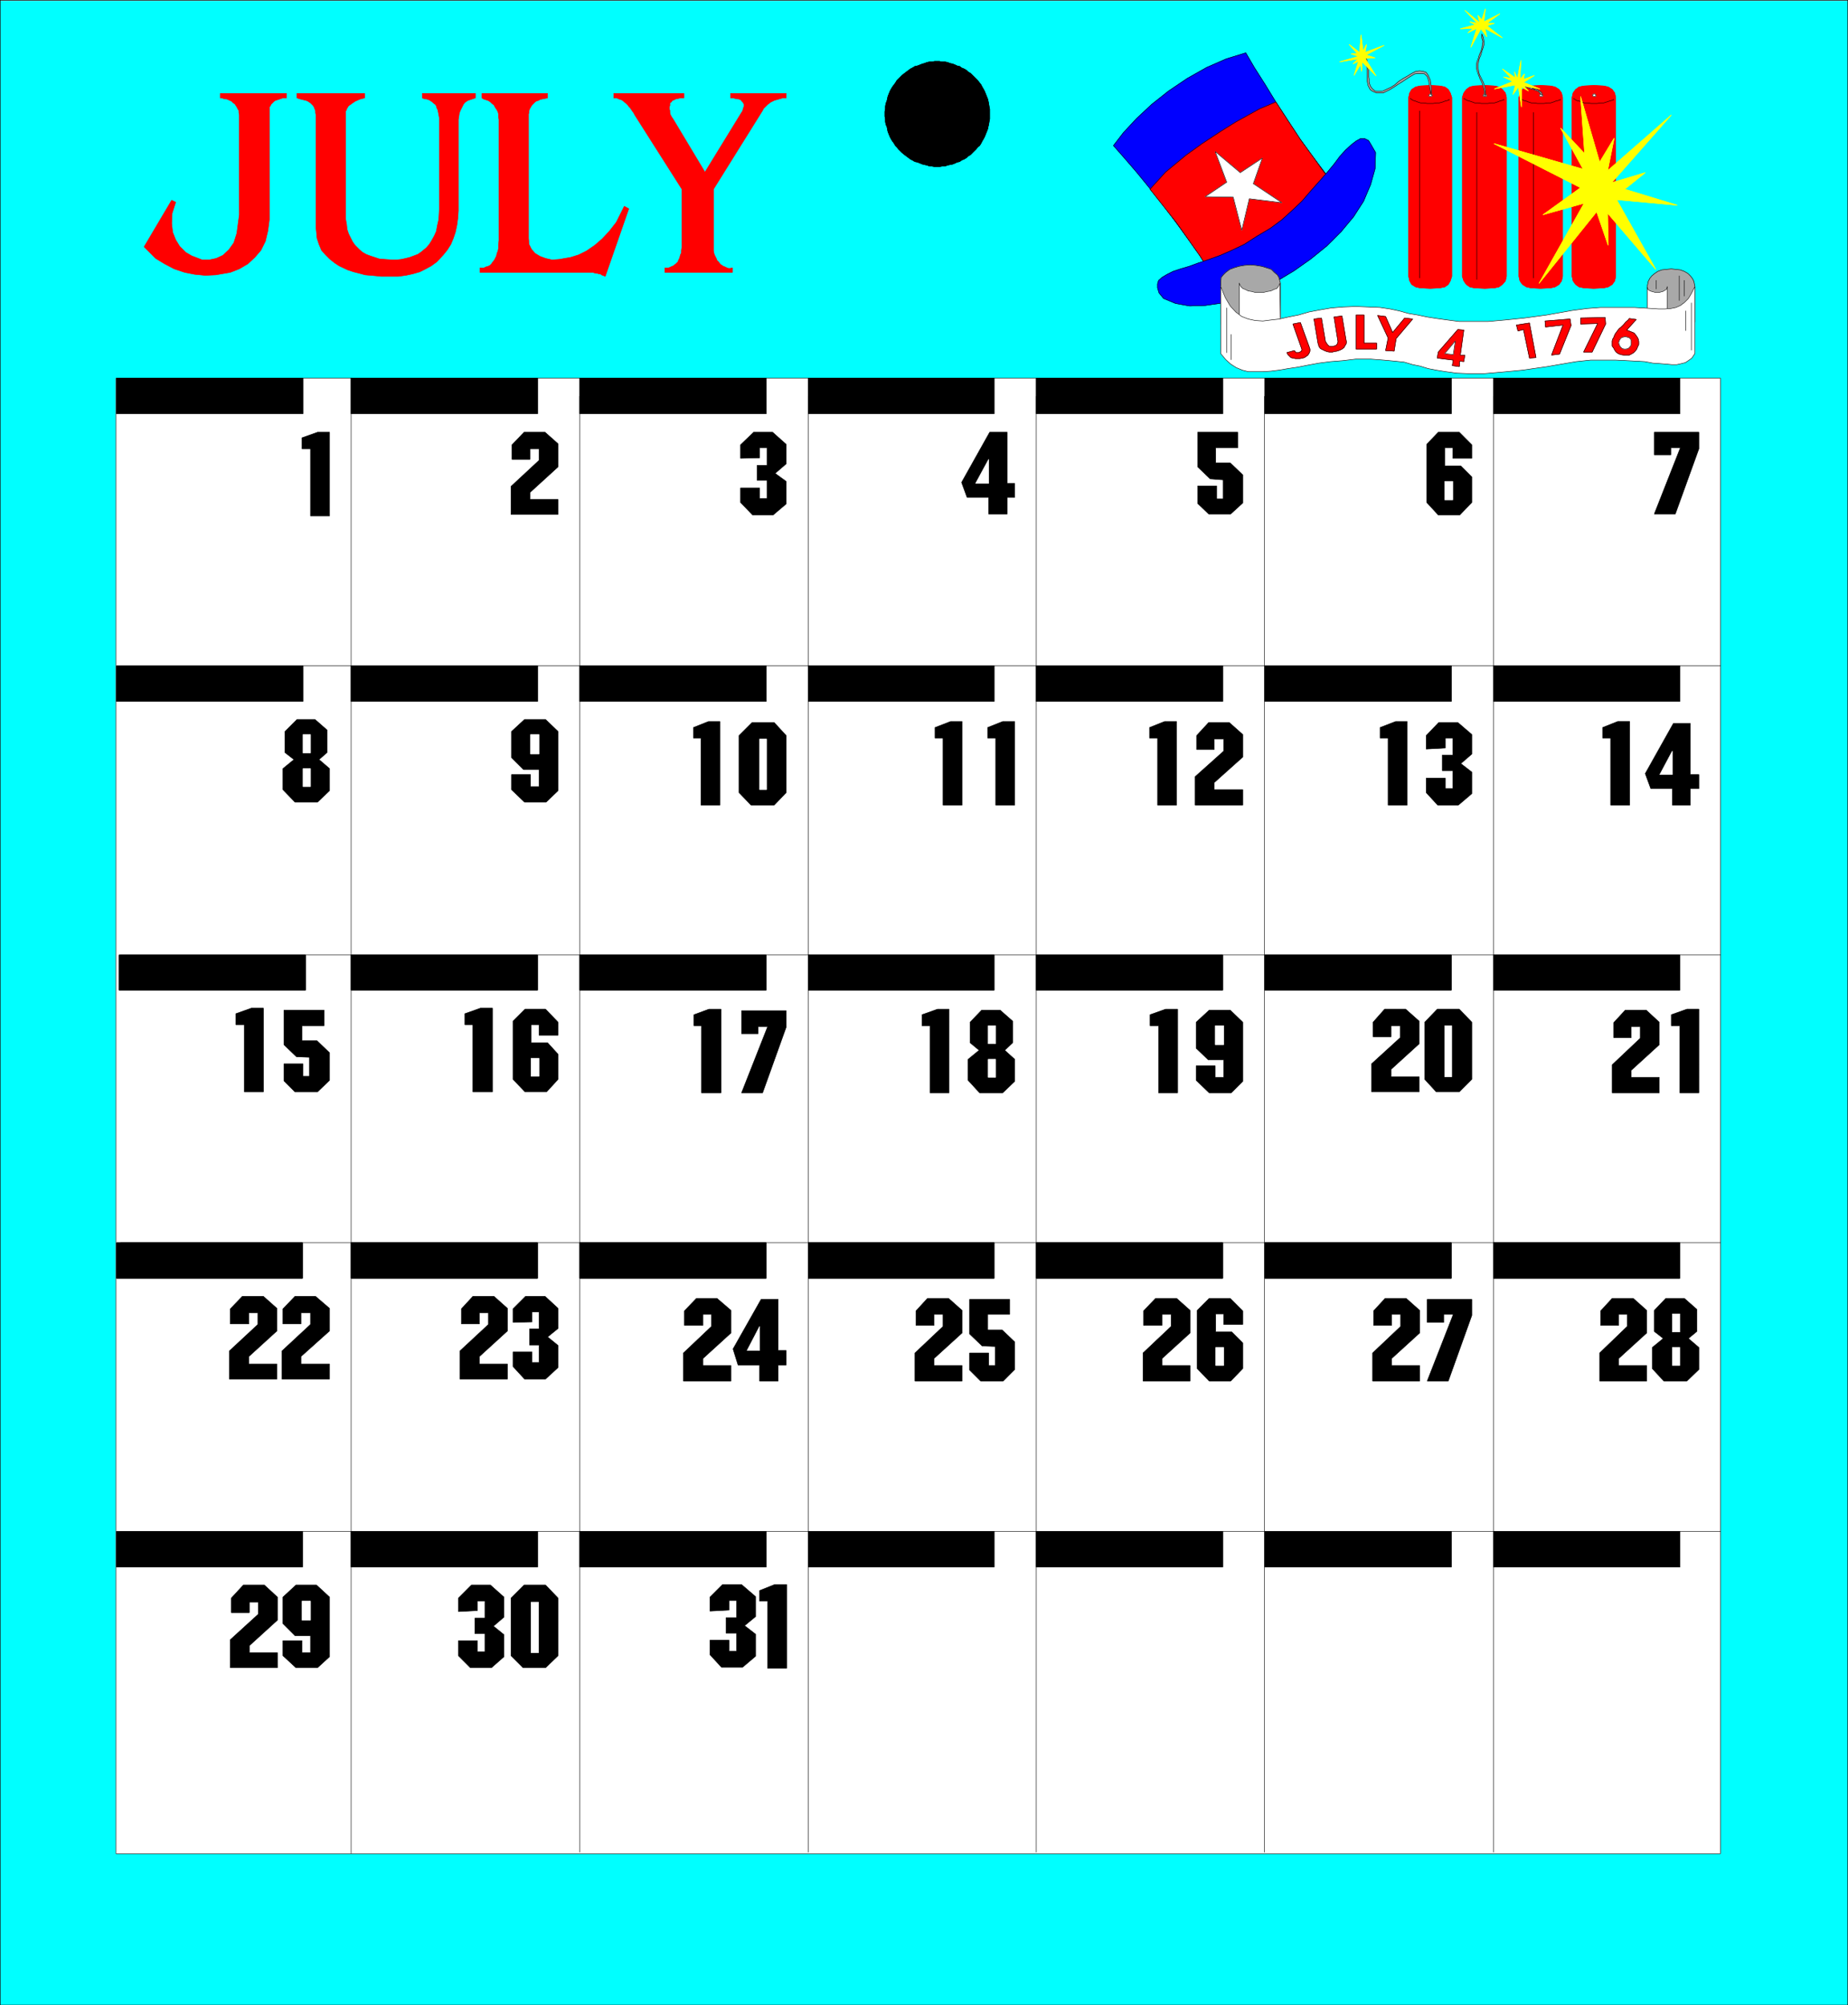
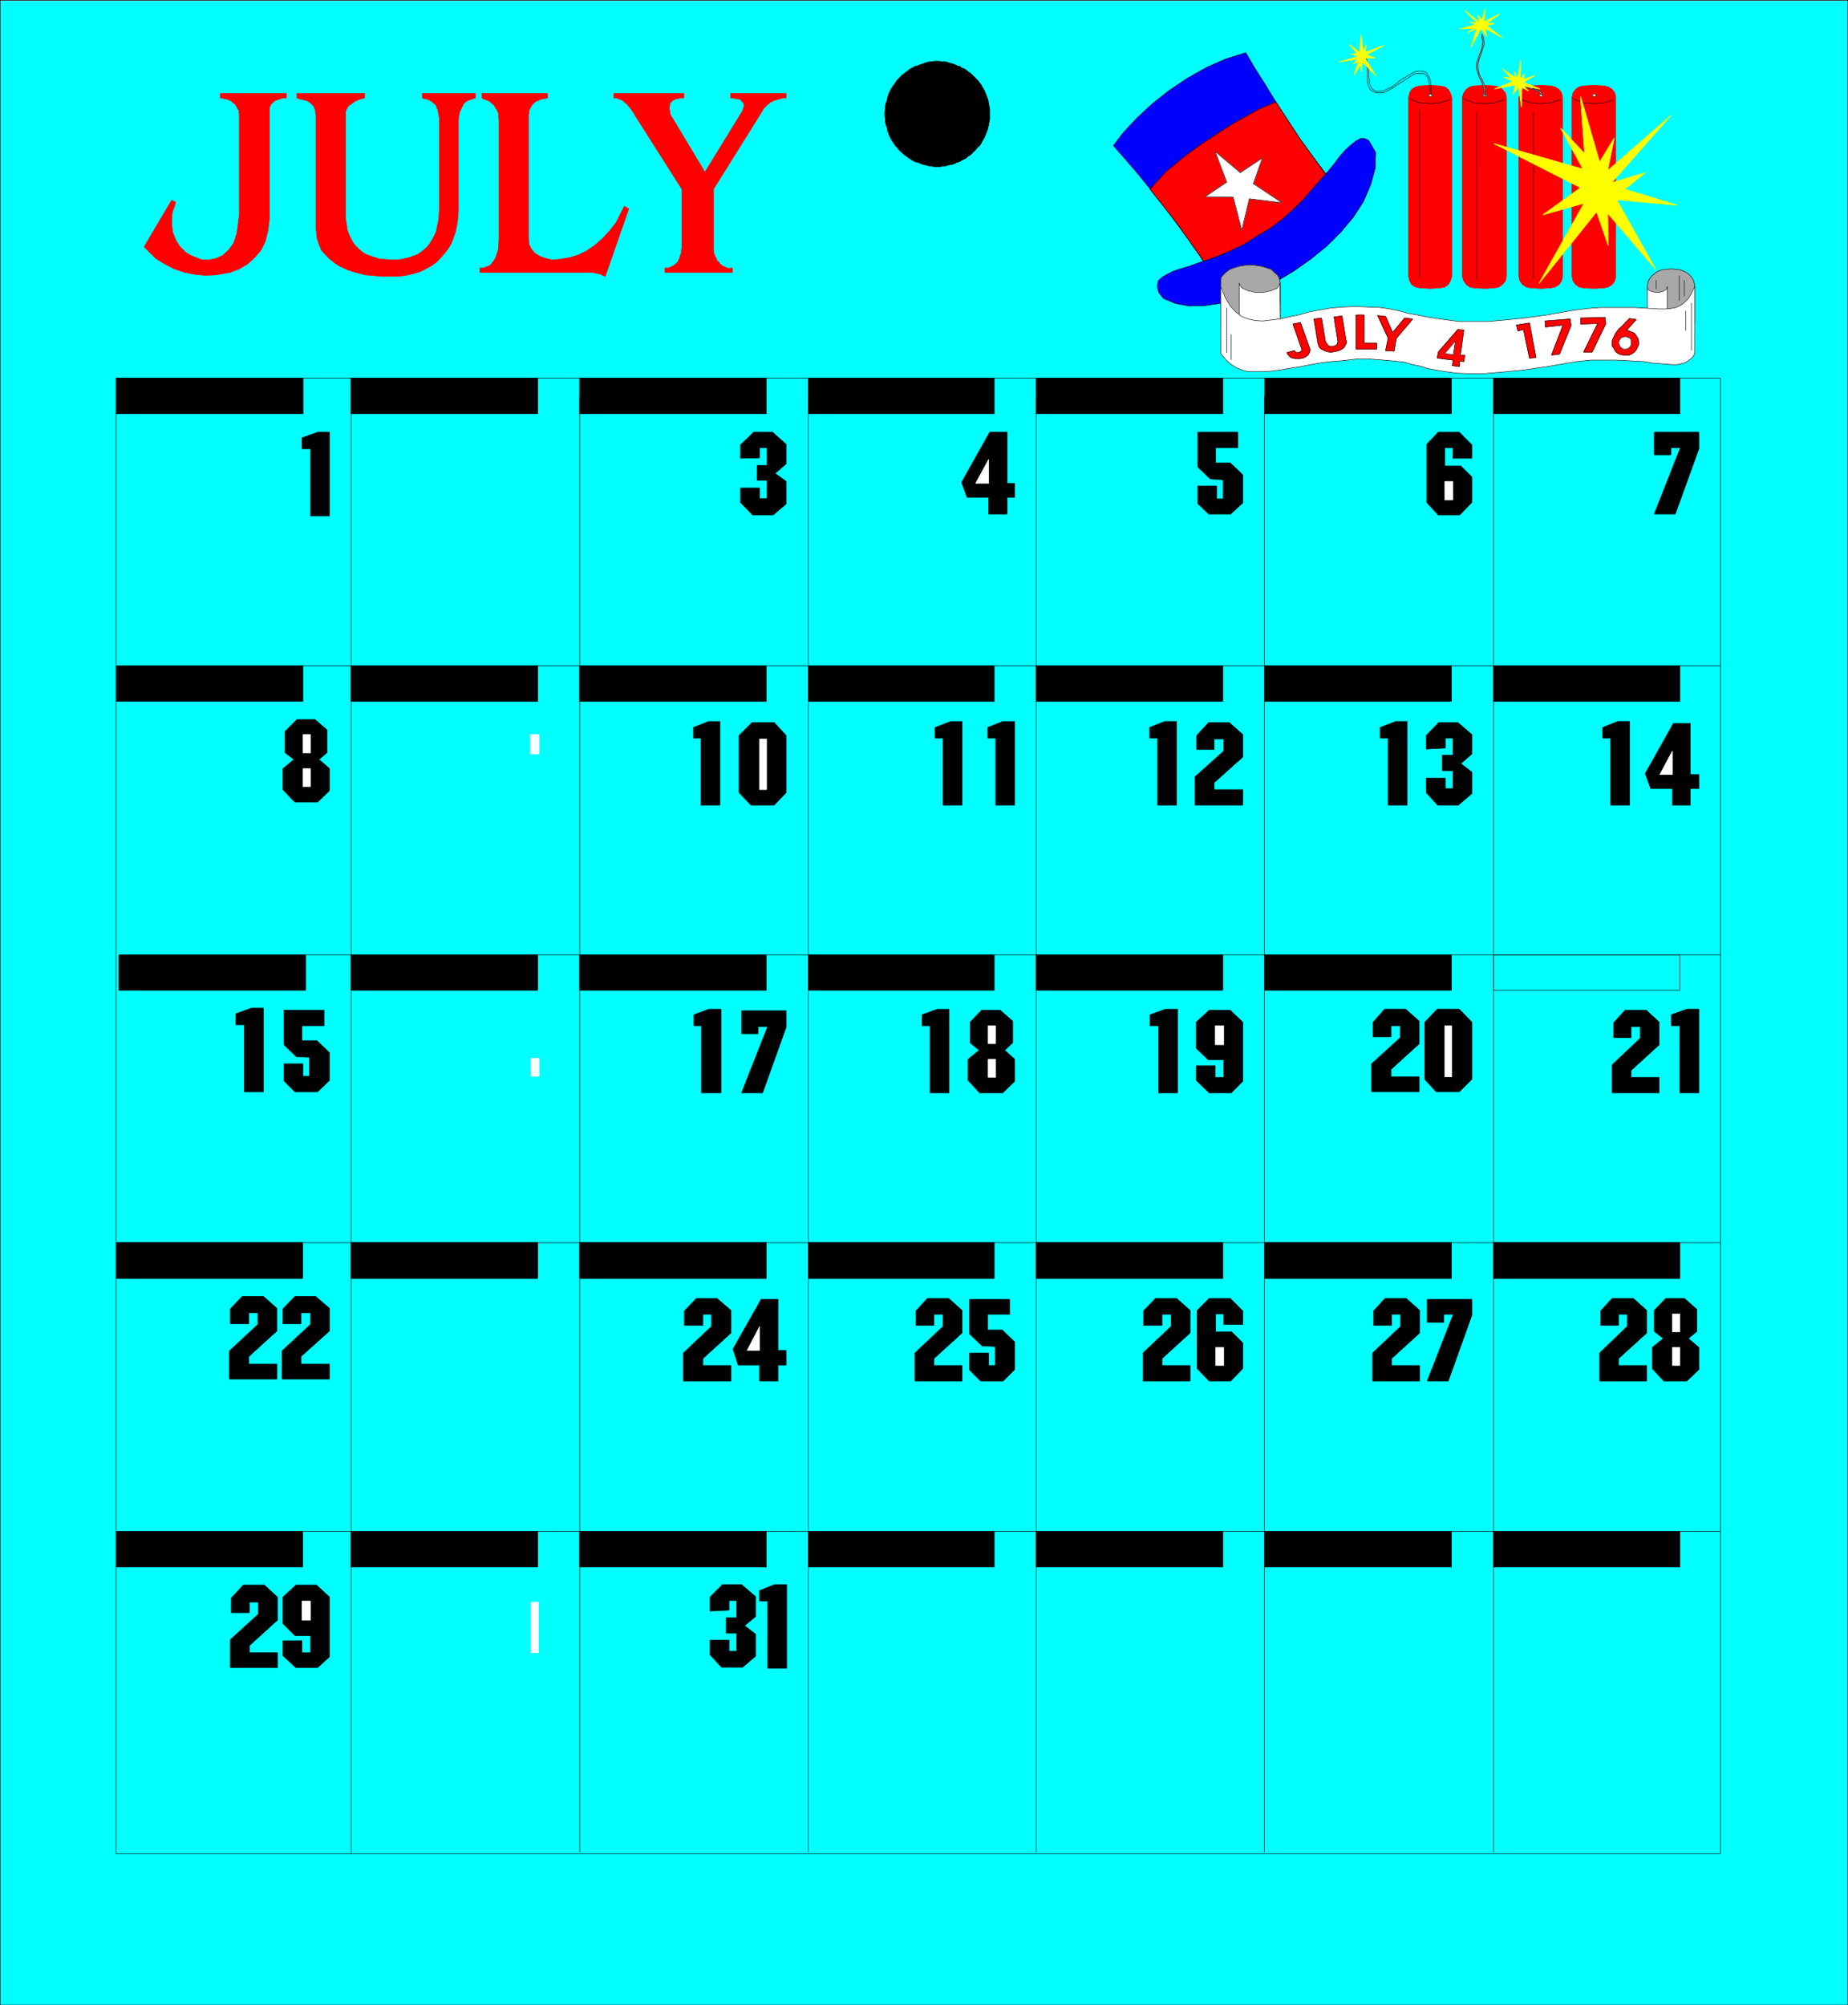
<svg xmlns="http://www.w3.org/2000/svg" width="3679.233" height="3991.832" viewBox="0 0 2759.425 2993.874">
  <rect x="0" y="0" width="2759.425" height="2993.874" fill="#333333" stroke="none" />
  <defs>
    <clipPath id="a">
      <path d="M0 0h2758.695v2992.184H0Zm0 0" />
    </clipPath>
  </defs>
  <path style="fill:#fff;fill-opacity:1;fill-rule:nonzero;stroke:none" d="M0 2992.184h2758.695V-.961H0Zm0 0" transform="translate(.365 1.326)" />
  <g clip-path="url(#a)" transform="translate(.365 1.326)">
    <path style="fill:#fff;fill-opacity:1;fill-rule:evenodd;stroke:#fff;stroke-width:.14;stroke-linecap:square;stroke-linejoin:bevel;stroke-miterlimit:10;stroke-opacity:1" d="M0 .5h529.5V575H0Zm0 0" transform="matrix(5.21 0 0 -5.21 0 2994.79)" />
    <path style="fill:#0ff;fill-opacity:1;fill-rule:evenodd;stroke:#0ff;stroke-width:.14;stroke-linecap:square;stroke-linejoin:bevel;stroke-miterlimit:10;stroke-opacity:1" d="M0 .5h529.5V575H0Zm0 0" transform="matrix(5.21 0 0 -5.21 0 2994.79)" />
  </g>
  <path style="fill:none;stroke:#000;stroke-width:.14;stroke-linecap:square;stroke-linejoin:bevel;stroke-miterlimit:10;stroke-opacity:1" d="M0 .5h529.5V575H0Zm0 0" transform="matrix(5.21 0 0 -5.21 .365 2996.116)" />
  <path style="fill:#000;fill-opacity:1;fill-rule:evenodd;stroke:#000;stroke-width:.14;stroke-linecap:square;stroke-linejoin:bevel;stroke-miterlimit:10;stroke-opacity:1" d="M283.57 542.4v1.43l-.15.72-.14.86-.14.72-.15.58-.28.71-.29.72-.29.72-.29.57-.43.72-.28.58-.44.57-.57.72-.43.43-.58.58-1 1-.72.43-.43.43-.72.43-.72.29-.57.43-.72.15-.57.28-.72.29-.72.14-.72.29-.72.14h-.86l-.72.15h-1.43l-.72-.15h-.72l-.72-.14-.72-.29-.57-.14-.72-.29-.72-.28-.72-.15-.72-.43-.57-.29-.57-.43-.58-.43-.57-.43-.72-.57-1.44-1.44-.43-.72-.43-.57-.43-.58-.43-.72-.29-.57-.29-.72-.28-.72-.15-.71-.14-.58-.29-.72-.14-.86v-.72l-.15-.71v-1.44l.15-.72v-.72l.14-.86.29-.57.14-.72.15-.72.28-.72.29-.72.29-.57.43-.72.43-.57.43-.72.43-.43.43-.58.58-.57.43-.43.72-.58.57-.43.58-.43.57-.43.57-.29.72-.43.72-.14 1.44-.58.57-.14.72-.14.72-.29h.72l.72-.14h1.43l.72.14h.86l.72.29.72.14.72.14.72.29.57.29.72.14.57.43.72.29.72.43.43.43.72.43.57.58.43.43.58.57.43.58.57.43.44.72.28.57.43.72.29.57.29.72.29.72.28.72.15.72.14.57.14.86.15.72zm0 0" transform="matrix(5.21 0 0 -5.21 .365 2996.116)" />
  <path style="fill:none;stroke:#000;stroke-width:.14;stroke-linecap:square;stroke-linejoin:bevel;stroke-miterlimit:10;stroke-opacity:1" d="M283.57 542.4v1.43l-.15.72-.14.86-.14.72-.15.58-.28.71-.29.72-.29.72-.29.57-.43.72-.28.58-.44.57-.57.72-.43.43-.58.58-1 1-.72.43-.43.43-.72.43-.72.29-.57.43-.72.15-.57.28-.72.29-.72.14-.72.29-.72.14h-.86l-.72.15h-1.43l-.72-.15h-.72l-.72-.14-.72-.29-.57-.14-.72-.29-.72-.28-.72-.15-.72-.43-.57-.29-.57-.43-.58-.43-.57-.43-.72-.57-1.44-1.44-.43-.72-.43-.57-.43-.58-.43-.72-.29-.57-.29-.72-.28-.72-.15-.71-.14-.58-.29-.72-.14-.86v-.72l-.15-.71v-1.44l.15-.72v-.72l.14-.86.29-.57.14-.72.15-.72.28-.72.29-.72.29-.57.43-.72.43-.57.43-.72.43-.43.43-.58.58-.57.43-.43.72-.58.57-.43.58-.43.57-.43.57-.29.72-.43.72-.14 1.44-.58.57-.14.72-.14.72-.29h.72l.72-.14h1.43l.72.14h.86l.72.29.72.14.72.14.72.29.57.29.72.14.57.43.72.29.72.43.43.43.72.43.57.58.43.43.58.57.43.58.57.43.44.72.28.57.43.72.29.57.29.72.29.72.28.72.15.72.14.57.14.86.15.72zm0 0" transform="matrix(5.21 0 0 -5.21 .365 2996.116)" />
  <path style="fill:red;fill-opacity:1;fill-rule:evenodd;stroke:red;stroke-width:.14;stroke-linecap:square;stroke-linejoin:bevel;stroke-miterlimit:10;stroke-opacity:1" d="m50.28 517.12-1.01-3.16-.14-2.87.29-2.59.86-2.15 1.15-1.87 1.72-1.72 1.72-1.01 3.02-1.15h2.01l2.01.43 1.87.86 1.72 1.58 1.44 2.02.86 2.72.72 5.32v28.58l-.14.72v.57l-.29.43-.29.58-.28.43-.29.43-.43.29-.58.57-.43.15-.57.28-.43.15h-.43l-.44.14-.43.14h-.43v1.3h18.96v-1.3h-1l-.43-.14-.43-.14-.43-.15-.43-.14-.44-.14-.43-.29-.28-.29-.29-.29-.29-.28-.14-.43-.29-.29v-32.17l-.43-3.31-.72-3.01-1.29-2.59-1.73-2.01-2.01-1.87-2.44-1.43-2.58-1.01-4.17-.72-3.02-.14-3.01.29-2.88.57-3.01 1.01-2.73 1.43-2.59 1.58-3.3 3.31 7.9 13.35zm34.76 31.17h19.39v-1.3l-.57-.14-.57-.14-.44-.15-.57-.28-.43-.15-.43-.29-.43-.28-.58-.43-.43-.29-.29-.29-.14-.29-.29-.43v-.28l-.28-.29v-30.88l.28-1.58.15-1.44.43-1.29.57-1.15.58-1.15.71-1 1.3-1.3.86-.71 1.01-.58 1.14-.43 1.3-.43 1.29-.43 1.58-.14 2.3-.15h1.15l1.29.15 1.29.28 1.15.29 1.15.43 1.15.43.86.58 1.58 1.29.87 1 .71 1.15.72 1.3.58 1.29.28 1.58.43 1.87.15 3.01v26l-.15.86-.14.72-.14.72-.29.57-.14.58-.29.43-.58.43-.28.28-.86.58-.44.14-.43.15h-.43l-.72.28v1.3h15.23v-1.3l-.43-.14-.43-.14-.43-.15-.43-.14-.43-.14-.43-.29-.44-.29-.43-.57-.28-.58-.29-.57-.29-.58-.29-.72-.14-1-.14-.86v-26.14l-.15-2.16-.28-2.01-.43-2.01-.58-1.72-.72-1.73-1-1.58-1.15-1.43-1.87-2.01-1.58-1.15-1.58-.86-1.72-.86-2.02-.58-2.01-.43-2.15-.29h-4.89l-1.43.15-3.16.28-1.58.43-1.73.44-1.72.57-2.44 1.15-1.29.86-1.44 1.15-1.15 1.15-1.15 1.29-.72 1.72-.57 1.73-.29 3.01v32.32l-.14.57v.58l-.15.43-.14.29-.14.43-.29.43-.29.29-.43.43-.43.28-.43.29-.43.15-.58.14-.57.14-.58.15-.86.28zm95.1-33.04-6.75-19.39-.29.15-.43.14-.29.14-.43.29h-.43l-.29.14h-.29l-.71.15-.29.14h-32.47v1.29h1.15l.58.29.57.15.58.28.43.43.29.43.57.72.29.58.28.57.15.72.29.72.14.72v.86l.14 1.43v34.62l-.14.72v.86l-.14.57-.29.58-.29.43-.29.43-.28.57-.58.43-.43.43-.43.29-.29.15-.43.14-.43.14-.43.15-.43.28v1.3h18.82v-1.3l-.72-.14-.72-.14-.72-.15-.43-.28-.57-.15-.43-.29-.44-.43-.43-.43-.28-.43-.15-.29-.28-.43-.15-.57v-.43l-.14-.43v-35.62l.14-1.73.72-1.43 1.01-1.15 1.43-.86 1.58-.58 1.87-.43 2.01.15 3.3.57 2.3.72 2.3 1.15 2.3 1.58 2.15 1.86 2.02 2.16 2.01 2.58 2.3 4.6zm21.83 10.49 10.49 17.09.29.43.14.57.14.43.15.44v.43l-.15.28-.14.29-.43.43-.14.29-.43.14-.29.15h-.43l-.58.14-.57.14h-.72v1.3h15.94v-1.3h-1l-.43-.14-.58-.14-.43-.15-.57-.14-.43-.14-.58-.29-.57-.29-.29-.29-.43-.28-.43-.43-.29-.29-.43-.43-.29-.58-14.07-22.55v-17.66l.14-.72.14-.43.29-.58.29-.57.14-.43.43-.43.58-.72.43-.29.43-.28.43-.15.57-.29.43-.14h.44l.71.14v-1.29h-19.39v1.29h1.01l.43.15.57.29.43.14.29.29.43.28.58.58.14.43.29.57.14.43.14.58.29.57v.72l.15 1.01v16.51l-13.51 21.26-.29.57-.43.58-.28.43-.29.43-.43.43-.29.43-.43.43-.57.43-.29.29-.43.29-.43.14-.43.15-.29.14-.43.14h-.72v1.3h20.11v-1.3h-1.01l-.57-.14-.72-.14-.57-.29-.43-.14-.29-.44-.43-.28v-.72l-.15-.43v-.58l.15-.43v-.57l.14-.58.29-.57.57-.86zm204.99-33.18 2.88-.14 2.73.14 1.43.29 1.01.71.57 1.01.43 1.29v51.28l-.43 1.29-.57 1-1.01.72-1.43.29-2.73.14-2.88-.14-1.29-.29-1.15-.72-.57-1-.29-1.29v-51.28l.29-1.29.57-1.01 1.15-.71zm0 0" transform="matrix(5.21 0 0 -5.21 .365 2996.116)" />
  <path style="fill:none;stroke:red;stroke-width:.14;stroke-linecap:square;stroke-linejoin:bevel;stroke-miterlimit:10;stroke-opacity:1" d="m406.96 492.56 2.88-.14 2.73.14 1.43.29 1.01.71.57 1.01.43 1.29v51.28l-.43 1.29-.57 1-1.01.72-1.43.29-2.73.14-2.88-.14-1.29-.29-1.15-.72-.57-1-.29-1.29v-51.28l.29-1.29.57-1.01 1.15-.71zm0 0" transform="matrix(5.21 0 0 -5.21 .365 2996.116)" />
  <path style="fill:red;fill-opacity:1;fill-rule:evenodd;stroke:red;stroke-width:.14;stroke-linecap:square;stroke-linejoin:bevel;stroke-miterlimit:10;stroke-opacity:1" d="m422.48 492.56 3.01-.14 2.73.14 1.3.29 1 .71.86 1.01.29 1.29v51.28l-.29 1.29-.86 1-1 .72-1.3.29-2.73.14-3.01-.14-1.3-.29-1-.72-.72-1-.43-1.29v-51.28l.43-1.29.72-1.01 1-.71zm0 0" transform="matrix(5.21 0 0 -5.21 .365 2996.116)" />
  <path style="fill:none;stroke:red;stroke-width:.14;stroke-linecap:square;stroke-linejoin:bevel;stroke-miterlimit:10;stroke-opacity:1" d="m422.48 492.56 3.01-.14 2.73.14 1.3.29 1 .71.86 1.01.29 1.29v51.28l-.29 1.29-.86 1-1 .72-1.3.29-2.73.14-3.01-.14-1.3-.29-1-.72-.72-1-.43-1.29v-51.28l.43-1.29.72-1.01 1-.71zm0 0" transform="matrix(5.21 0 0 -5.21 .365 2996.116)" />
  <path style="fill:red;fill-opacity:1;fill-rule:evenodd;stroke:red;stroke-width:.14;stroke-linecap:square;stroke-linejoin:bevel;stroke-miterlimit:10;stroke-opacity:1" d="m438.71 492.56 2.73-.14 2.87.14 1.3.29 1.14.71.72 1.01.29 1.29v51.28l-.29 1.29-.72 1-1.14.72-1.3.29-2.73.14-2.87-.14-1.29-.29-1.15-.72-.72-1-.29-1.29v-51.28l.29-1.29.72-1.01 1.15-.71zm0 0" transform="matrix(5.21 0 0 -5.21 .365 2996.116)" />
  <path style="fill:none;stroke:red;stroke-width:.14;stroke-linecap:square;stroke-linejoin:bevel;stroke-miterlimit:10;stroke-opacity:1" d="m438.71 492.56 2.73-.14 2.87.14 1.3.29 1.14.71.72 1.01.29 1.29v51.28l-.29 1.29-.72 1-1.14.72-1.3.29-2.73.14-2.87-.14-1.29-.29-1.15-.72-.72-1-.29-1.29v-51.28l.29-1.29.72-1.01 1.15-.71zm0 0" transform="matrix(5.21 0 0 -5.21 .365 2996.116)" />
  <path style="fill:red;fill-opacity:1;fill-rule:evenodd;stroke:red;stroke-width:.14;stroke-linecap:square;stroke-linejoin:bevel;stroke-miterlimit:10;stroke-opacity:1" d="m453.94 492.56 2.73-.14 2.87.14 1.29.29 1.15.71.72 1.01.29 1.29v51.28l-.29 1.29-.72 1-1.15.72-1.29.29-2.73.14-2.87-.14-1.44-.29-1-.72-.72-1-.29-1.29v-51.28l.29-1.29.72-1.01 1-.71zm0 0" transform="matrix(5.21 0 0 -5.21 .365 2996.116)" />
  <path style="fill:none;stroke:red;stroke-width:.14;stroke-linecap:square;stroke-linejoin:bevel;stroke-miterlimit:10;stroke-opacity:1" d="m453.94 492.56 2.73-.14 2.87.14 1.29.29 1.15.71.72 1.01.29 1.29v51.28l-.29 1.29-.72 1-1.15.72-1.29.29-2.73.14-2.87-.14-1.44-.29-1-.72-.72-1-.29-1.29v-51.28l.29-1.29.72-1.01 1-.71zm0 0" transform="matrix(5.21 0 0 -5.21 .365 2996.116)" />
  <path style="fill:#00f;fill-opacity:1;fill-rule:evenodd;stroke:#00f;stroke-width:.14;stroke-linecap:square;stroke-linejoin:bevel;stroke-miterlimit:10;stroke-opacity:1" d="m382.54 522.15-12.64-18.24-23.56-6.18-2.58 4.16-3.16 4.46-3.45 4.74-3.74 5.02-3.87 4.89-3.74 4.59-3.59 4.17-3.16 3.59 2.87 3.73 3.74 4.02 4.31 4.03 4.88 3.87 5.32 3.59 5.6 3.16 5.6 2.45 5.6 1.72 2.44-4.17 3.02-4.74 3.16-5.17 3.45-5.31 3.59-5.46 3.45-4.74 3.45-4.59zm0 0" transform="matrix(5.21 0 0 -5.21 .365 2996.116)" />
  <path style="fill:none;stroke:#000;stroke-width:.14;stroke-linecap:square;stroke-linejoin:bevel;stroke-miterlimit:10;stroke-opacity:1" d="m382.54 522.15-12.64-18.24-23.56-6.18-2.58 4.16-3.16 4.46-3.45 4.74-3.74 5.02-3.87 4.89-3.74 4.59-3.59 4.17-3.16 3.59 2.87 3.73 3.74 4.02 4.31 4.03 4.88 3.87 5.32 3.59 5.6 3.16 5.6 2.45 5.6 1.72 2.44-4.17 3.02-4.74 3.16-5.17 3.45-5.31 3.59-5.46 3.45-4.74 3.45-4.59zm0 0" transform="matrix(5.21 0 0 -5.21 .365 2996.116)" />
  <path style="fill:red;fill-opacity:1;fill-rule:evenodd;stroke:red;stroke-width:.14;stroke-linecap:square;stroke-linejoin:bevel;stroke-miterlimit:10;stroke-opacity:1" d="m346.34 497.87-2.58 4.02-3.16 4.46-3.45 4.88-3.74 4.74-3.87 4.88 4.45 4.89 5.89 4.88 4.6 3.3 5.45 3.59 4.17 2.59 6.75 3.73 4.74 2.01 3.45-5.31 3.59-5.46 3.45-4.74 3.3-4.59 3.16-3.74-14.36-16.51zm0 0" transform="matrix(5.21 0 0 -5.21 .365 2996.116)" />
  <path style="fill:none;stroke:#000;stroke-width:.14;stroke-linecap:square;stroke-linejoin:bevel;stroke-miterlimit:10;stroke-opacity:1" d="m346.34 497.87-2.58 4.02-3.16 4.46-3.45 4.88-3.74 4.74-3.87 4.88 4.45 4.89 5.89 4.88 4.6 3.3 5.45 3.59 4.17 2.59 6.75 3.73 4.74 2.01 3.45-5.31 3.59-5.46 3.45-4.74 3.3-4.59 3.16-3.74-14.36-16.51zm0 0" transform="matrix(5.21 0 0 -5.21 .365 2996.116)" />
  <path style="fill:#00f;fill-opacity:1;fill-rule:evenodd;stroke:#00f;stroke-width:.14;stroke-linecap:square;stroke-linejoin:bevel;stroke-miterlimit:10;stroke-opacity:1" d="m394.18 531.34-1.15 2.01-.86 1.44-1.15.57h-1.15l-1.29-.72-1.3-1-1.72-1.58-1.58-1.73-1.72-2.3-2.02-2.44-2.29-2.58-2.3-2.59-2.59-3.01-2.73-2.59-3.01-2.73-3.31-2.44-3.88-2.3-3.59-2.3-3.59-1.72-3.3-1.44-3.16-1.14-3.02-1.01-2.73-1-2.44-.72-2.16-.72-1.72-.86-1.44-.86-1-.87-.29-1v-1.15l.43-1.44 1.29-1.58 3.45-1.43 4.02-.72 4.46.14 4.88.72 5.17 1.58 5.17 2.01 5.18 2.59 5.02 3.01 4.89 3.45 4.59 3.73 4.03 4.03 3.59 4.3 2.87 4.46 2.01 4.74 1.29 4.59zm0 0" transform="matrix(5.21 0 0 -5.21 .365 2996.116)" />
  <path style="fill:none;stroke:#000;stroke-width:.14;stroke-linecap:square;stroke-linejoin:bevel;stroke-miterlimit:10;stroke-opacity:1" d="m394.18 531.34-1.15 2.01-.86 1.44-1.15.57h-1.15l-1.29-.72-1.3-1-1.72-1.58-1.58-1.73-1.72-2.3-2.02-2.44-2.29-2.58-2.3-2.59-2.59-3.01-2.73-2.59-3.01-2.73-3.31-2.44-3.88-2.3-3.59-2.3-3.59-1.72-3.3-1.44-3.16-1.14-3.02-1.01-2.73-1-2.44-.72-2.16-.72-1.72-.86-1.44-.86-1-.87-.29-1v-1.15l.43-1.44 1.29-1.58 3.45-1.43 4.02-.72 4.46.14 4.88.72 5.17 1.58 5.17 2.01 5.18 2.59 5.02 3.01 4.89 3.45 4.59 3.73 4.03 4.03 3.59 4.3 2.87 4.46 2.01 4.74 1.29 4.59zm0 0" transform="matrix(5.21 0 0 -5.21 .365 2996.116)" />
  <path style="fill:#fff;fill-opacity:1;fill-rule:evenodd;stroke:#fff;stroke-width:.14;stroke-linecap:square;stroke-linejoin:bevel;stroke-miterlimit:10;stroke-opacity:1" d="m456.95 547.42.43.15-.28.57h-.58l-.14-.57zm0 0" transform="matrix(5.21 0 0 -5.21 .365 2996.116)" />
  <path style="fill:none;stroke:#000;stroke-width:.14;stroke-linecap:square;stroke-linejoin:bevel;stroke-miterlimit:10;stroke-opacity:1" d="m456.95 547.42.43.15-.28.57h-.58l-.14-.57zm0 0" transform="matrix(5.21 0 0 -5.21 .365 2996.116)" />
  <path style="fill:#fff;fill-opacity:1;fill-rule:evenodd;stroke:#fff;stroke-width:.14;stroke-linecap:square;stroke-linejoin:bevel;stroke-miterlimit:10;stroke-opacity:1" d="m441.58 547.42.58.15-.29.57h-.57l-.15-.57zm0 0" transform="matrix(5.21 0 0 -5.21 .365 2996.116)" />
  <path style="fill:none;stroke:#000;stroke-width:.14;stroke-linecap:square;stroke-linejoin:bevel;stroke-miterlimit:10;stroke-opacity:1" d="m441.58 547.42.58.15-.29.57h-.57l-.15-.57zm0 0" transform="matrix(5.21 0 0 -5.21 .365 2996.116)" />
  <path style="fill:#fff;fill-opacity:1;fill-rule:evenodd;stroke:#fff;stroke-width:.14;stroke-linecap:square;stroke-linejoin:bevel;stroke-miterlimit:10;stroke-opacity:1" d="m425.49 547.42.58.15-.29.57h-.57l-.29-.57zm0 0" transform="matrix(5.21 0 0 -5.21 .365 2996.116)" />
  <path style="fill:none;stroke:#000;stroke-width:.14;stroke-linecap:square;stroke-linejoin:bevel;stroke-miterlimit:10;stroke-opacity:1" d="m425.49 547.42.58.15-.29.57h-.57l-.29-.57zm0 0" transform="matrix(5.21 0 0 -5.21 .365 2996.116)" />
  <path style="fill:#fff;fill-opacity:1;fill-rule:evenodd;stroke:#fff;stroke-width:.14;stroke-linecap:square;stroke-linejoin:bevel;stroke-miterlimit:10;stroke-opacity:1" d="m409.84 547.42.57.15-.14.57h-.58l-.28-.57zm0 0" transform="matrix(5.21 0 0 -5.21 .365 2996.116)" />
  <path style="fill:none;stroke:#000;stroke-width:.14;stroke-linecap:square;stroke-linejoin:bevel;stroke-miterlimit:10;stroke-opacity:1" d="m409.84 547.42.57.15-.14.57h-.58l-.28-.57zm-5.75-.57.86-.57.58-.15.72-.29.86-.28h.86l1-.15h1.73l.86.15h.86l1.01.28.72.29.71.15.44.28v-.14m-8.48-3.16v-47.83m12.64 51.42 1.01-.57.57-.15.86-.29.72-.28h1.01l.86-.15h1.87l.86.15h1l.87.28.71.29.58.15.57.28v-.14m-7.75-3.59V495m12.49 51.85.87-.57.71-.15.72-.29.86-.28h.72l1.01-.15h1.87l1 .15h.86l.86.28.72.29.72.15.58.28v-.14m-7.76-3.59v-47.4m11.49 51.42.86-.57.72-.15.72-.29.72-.28h1l1.01-.15h1.72l1.01.15h.86l.86.28.86.29.58.15.57.28v-.14" transform="matrix(5.21 0 0 -5.21 .365 2996.116)" />
  <path style="fill:#ff0;fill-opacity:1;fill-rule:evenodd;stroke:#ff0;stroke-width:.14;stroke-linecap:square;stroke-linejoin:bevel;stroke-miterlimit:10;stroke-opacity:1" d="m429.8 571.12-3.73-2.73h2.15l-2.15-.71 4.45-3.45-5.03 2.73.58-2.44-1.72 2.29-2.88-5.31 1.73 5.46-2.59-1.3 1.58 1.3-3.73-.15 4.3 1.15-1.58.86 2.16-.43-3.59 3.74 4.31-3.59-.58 2.15 1.15-1.29 1.01 3.16-.43-3.74zm0 0" transform="matrix(5.21 0 0 -5.21 .365 2996.116)" />
  <path style="fill:none;stroke:#ff0;stroke-width:.14;stroke-linecap:square;stroke-linejoin:bevel;stroke-miterlimit:10;stroke-opacity:1" d="m429.8 571.12-3.73-2.73h2.15l-2.15-.71 4.45-3.45-5.03 2.73.58-2.44-1.72 2.29-2.88-5.31 1.73 5.46-2.59-1.3 1.58 1.3-3.73-.15 4.3 1.15-1.58.86 2.16-.43-3.59 3.74 4.31-3.59-.58 2.15 1.15-1.29 1.01 3.16-.43-3.74zm0 0" transform="matrix(5.21 0 0 -5.21 .365 2996.116)" />
  <path style="fill:#ff0;fill-opacity:1;fill-rule:evenodd;stroke:#ff0;stroke-width:.14;stroke-linecap:square;stroke-linejoin:bevel;stroke-miterlimit:10;stroke-opacity:1" d="m474.48 497.87-13.79 16.09.14-9.19-3.3 9.62-16.52-20.54 12.93 22.98-11.78-3.3 10.77 7.75-24.85 12.64 25.57-7.32-6.46 11.78 6.89-7.33-1.15 16.37 5.46-18.81 4.17 6.89-1.87-9.33 18.24 15.94-17.09-19.39 9.62 2.87-5.89-4.74 15.09-4.59-17.39 1.58zm0 0" transform="matrix(5.21 0 0 -5.21 .365 2996.116)" />
  <path style="fill:none;stroke:#ff0;stroke-width:.14;stroke-linecap:square;stroke-linejoin:bevel;stroke-miterlimit:10;stroke-opacity:1" d="m474.48 497.87-13.79 16.09.14-9.19-3.3 9.62-16.52-20.54 12.93 22.98-11.78-3.3 10.77 7.75-24.85 12.64 25.57-7.32-6.46 11.78 6.89-7.33-1.15 16.37 5.46-18.81 4.17 6.89-1.87-9.33 18.24 15.94-17.09-19.39 9.62 2.87-5.89-4.74 15.09-4.59-17.39 1.58zm0 0" transform="matrix(5.21 0 0 -5.21 .365 2996.116)" />
-   <path style="fill:#a8a8a8;fill-opacity:1;fill-rule:evenodd;stroke:#a8a8a8;stroke-width:.14;stroke-linecap:square;stroke-linejoin:bevel;stroke-miterlimit:10;stroke-opacity:1" d="m410.12 547.71-.43 2.44-.28 1.73-.44 1.29-.71.72-.87.14h-1l-1.01-.14-1-.58-1.15-.72-1.29-.86-1.15-.72-1.3-.86-1.15-.72-1.14-.57-.87-.43h-1.86l-.72.29-.58.28-.57.43-.29.58-.29.57-.14.72-.14.72v3.45l-.15.72-.14.86-.29.86-.14.72.57-.43.15-.72.28-.86v-.87l.15-.86v-1.58l.14-.86v-.86l.14-.58.29-.71.29-.43.43-.44.57-.43.58-.14h.86l.86.14.87.43 1.29.58 1.15.72 1.15 1 1.29.86 1.29.72 1.15.72 1.15.58 1.15.14 1.01-.14.86-.29.57-.86.58-1.3.28-2.01zm0 0" transform="matrix(5.21 0 0 -5.21 .365 2996.116)" />
  <path style="fill:none;stroke:#000;stroke-width:.14;stroke-linecap:square;stroke-linejoin:bevel;stroke-miterlimit:10;stroke-opacity:1" d="m410.12 547.71-.43 2.44-.28 1.73-.44 1.29-.71.72-.87.14h-1l-1.01-.14-1-.58-1.15-.72-1.29-.86-1.15-.72-1.3-.86-1.15-.72-1.14-.57-.87-.43h-1.86l-.72.29-.58.28-.57.43-.29.58-.29.57-.14.72-.14.72v3.45l-.15.72-.14.86-.29.86-.14.72.57-.43.15-.72.28-.86v-.87l.15-.86v-1.58l.14-.86v-.86l.14-.58.29-.71.29-.43.43-.44.57-.43.58-.14h.86l.86.14.87.43 1.29.58 1.15.72 1.15 1 1.29.86 1.29.72 1.15.72 1.15.58 1.15.14 1.01-.14.86-.29.57-.86.58-1.3.28-2.01zm0 0" transform="matrix(5.21 0 0 -5.21 .365 2996.116)" />
  <path style="fill:#a8a8a8;fill-opacity:1;fill-rule:evenodd;stroke:#a8a8a8;stroke-width:.14;stroke-linecap:square;stroke-linejoin:bevel;stroke-miterlimit:10;stroke-opacity:1" d="M425.64 547.71V549l-.15 1.15-.43 1.3-.57 1.14-.58 1.15-.28 1.3-.15 1 .15 1.15.28 1.15.44 1 .28 1.01.29.86.29 1.01v1l-.15 1.01-.43 1.15v-1.15l.29-1.01-.14-1-.15-1.01-.28-.86-.44-1.01-.28-1-.43-1.15-.15-1.15.15-1 .43-1.3.43-1.15.57-1.14.43-1.3.29-1.15v-1.29zm0 0" transform="matrix(5.21 0 0 -5.21 .365 2996.116)" />
  <path style="fill:none;stroke:#000;stroke-width:.14;stroke-linecap:square;stroke-linejoin:bevel;stroke-miterlimit:10;stroke-opacity:1" d="M425.64 547.71V549l-.15 1.15-.43 1.3-.57 1.14-.58 1.15-.28 1.3-.15 1 .15 1.15.28 1.15.44 1 .28 1.01.29.86.29 1.01v1l-.15 1.01-.43 1.15v-1.15l.29-1.01-.14-1-.15-1.01-.28-.86-.44-1.01-.28-1-.43-1.15-.15-1.15.15-1 .43-1.3.43-1.15.57-1.14.43-1.3.29-1.15v-1.29zm0 0" transform="matrix(5.21 0 0 -5.21 .365 2996.116)" />
  <path style="fill:#a8a8a8;fill-opacity:1;fill-rule:evenodd;stroke:#a8a8a8;stroke-width:.14;stroke-linecap:square;stroke-linejoin:bevel;stroke-miterlimit:10;stroke-opacity:1" d="m442.01 547.85-.28.72-.58.43-.72.43-.86.15-.86.43-.72.14-.72.29-.57.29.57-.58.72-.28.72-.29.72-.15.72-.28.72-.29.86-1.01zm0 0" transform="matrix(5.21 0 0 -5.21 .365 2996.116)" />
  <path style="fill:none;stroke:#000;stroke-width:.14;stroke-linecap:square;stroke-linejoin:bevel;stroke-miterlimit:10;stroke-opacity:1" d="m442.01 547.85-.28.72-.58.43-.72.43-.86.15-.86.43-.72.14-.72.29-.57.29.57-.58.72-.28.72-.29.72-.15.72-.28.72-.29.86-1.01zm0 0" transform="matrix(5.21 0 0 -5.21 .365 2996.116)" />
  <path style="fill:#a8a8a8;fill-opacity:1;fill-rule:evenodd;stroke:#a8a8a8;stroke-width:.14;stroke-linecap:square;stroke-linejoin:bevel;stroke-miterlimit:10;stroke-opacity:1" d="M366.88 482.22V494l-.43 1.58-.43.71-.86.72-.86.86-1.29.43-1.44.44-1.72.28-1.58.15-1.73-.15-1.58-.28-1.43-.44-1.15-.43-1.15-.86-.72-.72-.58-.71-.14-1.58v-11.78zm0 0" transform="matrix(5.21 0 0 -5.21 .365 2996.116)" />
  <path style="fill:none;stroke:#000;stroke-width:.14;stroke-linecap:square;stroke-linejoin:bevel;stroke-miterlimit:10;stroke-opacity:1" d="M366.88 482.22V494l-.43 1.58-.43.71-.86.72-.86.86-1.29.43-1.44.44-1.72.28-1.58.15-1.73-.15-1.58-.28-1.43-.44-1.15-.43-1.15-.86-.72-.72-.58-.71-.14-1.58v-11.78zm0 0" transform="matrix(5.21 0 0 -5.21 .365 2996.116)" />
  <path style="fill:#a8a8a8;fill-opacity:1;fill-rule:evenodd;stroke:#a8a8a8;stroke-width:.14;stroke-linecap:square;stroke-linejoin:bevel;stroke-miterlimit:10;stroke-opacity:1" d="M485.68 482.79v10.2l-.28 1.44-.43.86-.58.72-.72.71-1 .58-1.15.43-1.29.14-1.3.15-1.43-.15-1.3-.14-1.15-.43-.86-.58-.86-.71-.57-.72-.44-.86-.28-1.44v-10.2zm0 0" transform="matrix(5.21 0 0 -5.21 .365 2996.116)" />
  <path style="fill:none;stroke:#000;stroke-width:.14;stroke-linecap:square;stroke-linejoin:bevel;stroke-miterlimit:10;stroke-opacity:1" d="M485.68 482.79v10.2l-.28 1.44-.43.86-.58.72-.72.71-1 .58-1.15.43-1.29.14-1.3.15-1.43-.15-1.3-.14-1.15-.43-.86-.58-.86-.71-.57-.72-.44-.86-.28-1.44v-10.2zm0 0" transform="matrix(5.21 0 0 -5.21 .365 2996.116)" />
  <path style="fill:#fff;fill-opacity:1;fill-rule:evenodd;stroke:#fff;stroke-width:.14;stroke-linecap:square;stroke-linejoin:bevel;stroke-miterlimit:10;stroke-opacity:1" d="M361 491.27h1l1.15.28 1.01.15.86.43.86.29.43.57.29.57.14.44.14-11.21h-11.77V494l.14-.44.29-.57.57-.57.72-.29.86-.43 1.01-.15 1-.28zm0 0" transform="matrix(5.21 0 0 -5.21 .365 2996.116)" />
  <path style="fill:none;stroke:#000;stroke-width:.14;stroke-linecap:square;stroke-linejoin:bevel;stroke-miterlimit:10;stroke-opacity:1" d="M361 491.27h1l1.15.28 1.01.15.86.43.86.29.43.57.29.57.14.44.14-11.21h-11.77V494l.14-.44.29-.57.57-.57.72-.29.86-.43 1.01-.15 1-.28zm0 0" transform="matrix(5.21 0 0 -5.21 .365 2996.116)" />
  <path style="fill:#fff;fill-opacity:1;fill-rule:evenodd;stroke:#fff;stroke-width:.14;stroke-linecap:square;stroke-linejoin:bevel;stroke-miterlimit:10;stroke-opacity:1" d="M474.91 491.27h.57l.44.14.57.14 1.01.58.28.86v-9.62h-5.74v9.62l.14-.72.43-.43.72-.29.57-.14.44-.14zm0 0" transform="matrix(5.21 0 0 -5.21 .365 2996.116)" />
  <path style="fill:none;stroke:#000;stroke-width:.14;stroke-linecap:square;stroke-linejoin:bevel;stroke-miterlimit:10;stroke-opacity:1" d="M474.91 491.27h.57l.44.14.57.14 1.01.58.28.86v-9.62h-5.74v9.62l.14-.72.43-.43.72-.29.57-.14.44-.14zm0 0" transform="matrix(5.21 0 0 -5.21 .365 2996.116)" />
  <path style="fill:#fff;fill-opacity:1;fill-rule:evenodd;stroke:#fff;stroke-width:.14;stroke-linecap:square;stroke-linejoin:bevel;stroke-miterlimit:10;stroke-opacity:1" d="m485.68 473.74-.86-1.29-1-.72-.87-.57-1.14-.29-1.3-.29h-1.43l-1.58.15-1.73.14-2.15.15-2.3.43-2.44.14-5.89.29h-7.19l-4.16-.43-8.33-1.44-7.04-1.01-6.04-.57-5.02-.43h-4.31l-3.45.14-3.16.43-2.73.43-2.3.44-2.3.71-2.15.43-2.44.72-2.73.29-3.16.29-3.59.28h-4.46l-3.59-.43-3.59-.28-3.3-.43-3.16-.58-2.88-.57-2.87-.43-2.59-.44-2.29-.28-2.3-.15h-4.17l-1.72.43-1.73.72-1.58 1.01-1.43 1.29-1.44 1.72v19.25l1.29-3.16 1.44-2.44 1.58-1.72 1.72-1.3 1.87-.72 2.01-.43 2.16-.14 2.3.29 2.44.28 2.58.58 2.88.57 3.01.87 3.02.57 3.3.57 3.45.29 3.59.15 3.74-.15 3.3-.14 2.87-.43 2.73-.58 2.59-.72 2.59-.43 2.72-.57 2.73-.43 3.16-.43 3.31-.43h8.19l4.88.43 5.6.57 6.32.86 7.33 1.3 4.31.57 3.88.29h9.62l2.59-.15 2.3-.14 2.15-.14h1.73l1.72.14 1.44.29 1.29.57 1.15.86 1.15 1.15.86 1.44 1 2.01zm0 0" transform="matrix(5.21 0 0 -5.21 .365 2996.116)" />
  <path style="fill:none;stroke:#000;stroke-width:.14;stroke-linecap:square;stroke-linejoin:bevel;stroke-miterlimit:10;stroke-opacity:1" d="m485.68 473.74-.86-1.29-1-.72-.87-.57-1.14-.29-1.3-.29h-1.43l-1.58.15-1.73.14-2.15.15-2.3.43-2.44.14-5.89.29h-7.19l-4.16-.43-8.33-1.44-7.04-1.01-6.04-.57-5.02-.43h-4.31l-3.45.14-3.16.43-2.73.43-2.3.44-2.3.71-2.15.43-2.44.72-2.73.29-3.16.29-3.59.28h-4.46l-3.59-.43-3.59-.28-3.3-.43-3.16-.58-2.88-.57-2.87-.43-2.59-.44-2.29-.28-2.3-.15h-4.17l-1.72.43-1.73.72-1.58 1.01-1.43 1.29-1.44 1.72v19.25l1.29-3.16 1.44-2.44 1.58-1.72 1.72-1.3 1.87-.72 2.01-.43 2.16-.14 2.3.29 2.44.28 2.58.58 2.88.57 3.01.87 3.02.57 3.3.57 3.45.29 3.59.15 3.74-.15 3.3-.14 2.87-.43 2.73-.58 2.59-.72 2.59-.43 2.72-.57 2.73-.43 3.16-.43 3.31-.43h8.19l4.88.43 5.6.57 6.32.86 7.33 1.3 4.31.57 3.88.29h9.62l2.59-.15 2.3-.14 2.15-.14h1.73l1.72.14 1.44.29 1.29.57 1.15.86 1.15 1.15.86 1.44 1 2.01zm-11.06 20.97v-2.44m6.61 3.74v-7.04m1.44 5.74v-4.45" transform="matrix(5.21 0 0 -5.21 .365 2996.116)" />
  <path style="fill:#fff;fill-opacity:1;fill-rule:evenodd;stroke:#fff;stroke-width:.14;stroke-linecap:square;stroke-linejoin:bevel;stroke-miterlimit:10;stroke-opacity:1" d="m348.21 531.63 7.18-6.04 6.32 4.17-2.58-7.33 8.19-5.45-9.34 1.14-2.16-9.04-2.44 9.48-8.04.14 6.17 4.16zm0 0" transform="matrix(5.21 0 0 -5.21 .365 2996.116)" />
  <path style="fill:none;stroke:#000;stroke-width:.14;stroke-linecap:square;stroke-linejoin:bevel;stroke-miterlimit:10;stroke-opacity:1" d="m348.21 531.63 7.18-6.04 6.32 4.17-2.58-7.33 8.19-5.45-9.34 1.14-2.16-9.04-2.44 9.48-8.04.14 6.17 4.16zm0 0" transform="matrix(5.21 0 0 -5.21 .365 2996.116)" />
  <path style="fill:#ff0;fill-opacity:1;fill-rule:evenodd;stroke:#ff0;stroke-width:.14;stroke-linecap:square;stroke-linejoin:bevel;stroke-miterlimit:10;stroke-opacity:1" d="m441.3 549.58-4.74.86 1.43-1.44-2.01 1.15v-5.74l-.86 5.74-1.58-2.15.72 2.73-6.04-1.15 5.32 2.15-2.73 1.3 2.3-.44-2.59 2.73 3.74-2.58-.29 1.72.86-1.87 1.01 5.18-.29-5.46 1.29 1.58-.28-1.58 3.16 1.15-3.16-2.01zm0 0" transform="matrix(5.21 0 0 -5.21 .365 2996.116)" />
  <path style="fill:none;stroke:#ff0;stroke-width:.14;stroke-linecap:square;stroke-linejoin:bevel;stroke-miterlimit:10;stroke-opacity:1" d="m441.3 549.58-4.74.86 1.43-1.44-2.01 1.15v-5.74l-.86 5.74-1.58-2.15.72 2.73-6.04-1.15 5.32 2.15-2.73 1.3 2.3-.44-2.59 2.73 3.74-2.58-.29 1.72.86-1.87 1.01 5.18-.29-5.46 1.29 1.58-.28-1.58 3.16 1.15-3.16-2.01zm0 0" transform="matrix(5.21 0 0 -5.21 .365 2996.116)" />
  <path style="fill:#ff0;fill-opacity:1;fill-rule:evenodd;stroke:#ff0;stroke-width:.14;stroke-linecap:square;stroke-linejoin:bevel;stroke-miterlimit:10;stroke-opacity:1" d="m390.01 565.09.58-4.6 1 1.87-.43-2.3 5.46 2.01-5.17-2.73 2.58-.86-2.87-.14 3.16-5.03-4.02 4.02-.14-2.72-.29 2.01-1.87-3.16 1.29 4.02-1.58-.72 1.44 1.44-5.31-.87 5.45 1.58-2.15.72 1.72.15-2.3 2.58 3.02-2.3zm0 0" transform="matrix(5.21 0 0 -5.21 .365 2996.116)" />
  <path style="fill:none;stroke:#ff0;stroke-width:.14;stroke-linecap:square;stroke-linejoin:bevel;stroke-miterlimit:10;stroke-opacity:1" d="m390.01 565.09.58-4.6 1 1.87-.43-2.3 5.46 2.01-5.17-2.73 2.58-.86-2.87-.14 3.16-5.03-4.02 4.02-.14-2.72-.29 2.01-1.87-3.16 1.29 4.02-1.58-.72 1.44 1.44-5.31-.87 5.45 1.58-2.15.72 1.72.15-2.3 2.58 3.02-2.3zm0 0" transform="matrix(5.21 0 0 -5.21 .365 2996.116)" />
  <path style="fill:none;stroke:#000;stroke-width:.14;stroke-linecap:square;stroke-linejoin:bevel;stroke-miterlimit:10;stroke-opacity:1" d="M351.51 486.81v-12.78m1.3 5.17v-7.18m130.29 13.93v-5.6m1.58 7.9v-13.5" transform="matrix(5.21 0 0 -5.21 .365 2996.116)" />
  <path style="fill:red;fill-opacity:1;fill-rule:evenodd;stroke:red;stroke-width:.14;stroke-linecap:square;stroke-linejoin:bevel;stroke-miterlimit:10;stroke-opacity:1" d="m372.92 475.32-2.44 6.9 2.15.43 2.59-7.18.14-.43v-.58l-.14-.43-.43-.72-1.01-.71-.57-.15-.72-.14h-1.3l-.71.14-.58.15-.43.43-.43.43-.29.57 2.16.58.43-.58h.86l.72.43.14.43zm0 0" transform="matrix(5.21 0 0 -5.21 .365 2996.116)" />
  <path style="fill:none;stroke:#000;stroke-width:.14;stroke-linecap:square;stroke-linejoin:bevel;stroke-miterlimit:10;stroke-opacity:1" d="m372.92 475.32-2.44 6.9 2.15.43 2.59-7.18.14-.43v-.58l-.14-.43-.43-.72-1.01-.71-.57-.15-.72-.14h-1.3l-.71.14-.58.15-.43.43-.43.43-.29.57 2.16.58.43-.58h.86l.72.43.14.43zm0 0" transform="matrix(5.21 0 0 -5.21 .365 2996.116)" />
  <path style="fill:red;fill-opacity:1;fill-rule:evenodd;stroke:red;stroke-width:.14;stroke-linecap:square;stroke-linejoin:bevel;stroke-miterlimit:10;stroke-opacity:1" d="m377.66 476.76-1.15 6.89 2.15.29 1.15-6.75.58-.86.43-.43.72-.14.72.14.57.14.43.58.14.57-1.14 7.04 2.29.29 1.15-6.9.15-.57-.15-.58-.28-.43-.29-.57-.58-.43-.57-.29-.86-.29-.86-.14-.44-.14h-.86l-.72.14-.71.29-.58.28-.57.29-.43.58-.15.57zm0 0" transform="matrix(5.21 0 0 -5.21 .365 2996.116)" />
  <path style="fill:none;stroke:#000;stroke-width:.14;stroke-linecap:square;stroke-linejoin:bevel;stroke-miterlimit:10;stroke-opacity:1" d="m377.66 476.76-1.15 6.89 2.15.29 1.15-6.75.58-.86.43-.43.72-.14.72.14.57.14.43.58.14.57-1.14 7.04 2.29.29 1.15-6.9.15-.57-.15-.58-.28-.43-.29-.57-.58-.43-.57-.29-.86-.29-.86-.14-.44-.14h-.86l-.72.14-.71.29-.58.28-.57.29-.43.58-.15.57zm0 0" transform="matrix(5.21 0 0 -5.21 .365 2996.116)" />
  <path style="fill:red;fill-opacity:1;fill-rule:evenodd;stroke:red;stroke-width:.14;stroke-linecap:square;stroke-linejoin:bevel;stroke-miterlimit:10;stroke-opacity:1" d="M388.58 484.8h2.29v-8.04h3.6v-1.72h-5.89zm0 0" transform="matrix(5.21 0 0 -5.21 .365 2996.116)" />
  <path style="fill:none;stroke:#000;stroke-width:.14;stroke-linecap:square;stroke-linejoin:bevel;stroke-miterlimit:10;stroke-opacity:1" d="M388.58 484.8h2.29v-8.04h3.6v-1.72h-5.89zm0 0" transform="matrix(5.21 0 0 -5.21 .365 2996.116)" />
  <path style="fill:red;fill-opacity:1;fill-rule:evenodd;stroke:red;stroke-width:.14;stroke-linecap:square;stroke-linejoin:bevel;stroke-miterlimit:10;stroke-opacity:1" d="m394.75 484.66 2.3-.29 2.01-4.59 3.45 4.16 2.3-.29-4.74-5.6-.58-3.59-2.44.15.72 3.59zm0 0" transform="matrix(5.21 0 0 -5.21 .365 2996.116)" />
  <path style="fill:none;stroke:#000;stroke-width:.14;stroke-linecap:square;stroke-linejoin:bevel;stroke-miterlimit:10;stroke-opacity:1" d="m394.75 484.66 2.3-.29 2.01-4.59 3.45 4.16 2.3-.29-4.74-5.6-.58-3.59-2.44.15.72 3.59zm0 0" transform="matrix(5.21 0 0 -5.21 .365 2996.116)" />
  <path style="fill:red;fill-opacity:1;fill-rule:evenodd;stroke:red;stroke-width:.14;stroke-linecap:square;stroke-linejoin:bevel;stroke-miterlimit:10;stroke-opacity:1" d="m417.74 480.64 1.72-.15-1-7.18h1.29l-.29-1.86-1.15.14-.14-1.58-2.01.29.28 1.58-4.59.57.28 1.73zm0 0" transform="matrix(5.21 0 0 -5.21 .365 2996.116)" />
  <path style="fill:none;stroke:#000;stroke-width:.14;stroke-linecap:square;stroke-linejoin:bevel;stroke-miterlimit:10;stroke-opacity:1" d="m417.74 480.64 1.72-.15-1-7.18h1.29l-.29-1.86-1.15.14-.14-1.58-2.01.29.28 1.58-4.59.57.28 1.73zm0 0" transform="matrix(5.21 0 0 -5.21 .365 2996.116)" />
  <path style="fill:red;fill-opacity:1;fill-rule:evenodd;stroke:red;stroke-width:.14;stroke-linecap:square;stroke-linejoin:bevel;stroke-miterlimit:10;stroke-opacity:1" d="m434.54 481.93 3.74.58 1.87-9.91-1.87-.15-1.72 8.19-1.58-.43zm0 0" transform="matrix(5.21 0 0 -5.21 .365 2996.116)" />
  <path style="fill:none;stroke:#000;stroke-width:.14;stroke-linecap:square;stroke-linejoin:bevel;stroke-miterlimit:10;stroke-opacity:1" d="m434.54 481.93 3.74.58 1.87-9.91-1.87-.15-1.72 8.19-1.58-.43zm0 0" transform="matrix(5.21 0 0 -5.21 .365 2996.116)" />
  <path style="fill:red;fill-opacity:1;fill-rule:evenodd;stroke:red;stroke-width:.14;stroke-linecap:square;stroke-linejoin:bevel;stroke-miterlimit:10;stroke-opacity:1" d="m442.73 483.08 7.19.57.28-1.86-3.3-8.19-2.3-.29 3.3 8.62-5.02-.57zm0 0" transform="matrix(5.21 0 0 -5.21 .365 2996.116)" />
  <path style="fill:none;stroke:#000;stroke-width:.14;stroke-linecap:square;stroke-linejoin:bevel;stroke-miterlimit:10;stroke-opacity:1" d="m442.73 483.08 7.19.57.28-1.86-3.3-8.19-2.3-.29 3.3 8.62-5.02-.57zm0 0" transform="matrix(5.21 0 0 -5.21 .365 2996.116)" />
  <path style="fill:red;fill-opacity:1;fill-rule:evenodd;stroke:red;stroke-width:.14;stroke-linecap:square;stroke-linejoin:bevel;stroke-miterlimit:10;stroke-opacity:1" d="m452.93 483.94 7.04.15.14-1.87-3.87-8.04h-2.45l4.03 8.18-4.89-.14zm0 0" transform="matrix(5.21 0 0 -5.21 .365 2996.116)" />
  <path style="fill:none;stroke:#000;stroke-width:.14;stroke-linecap:square;stroke-linejoin:bevel;stroke-miterlimit:10;stroke-opacity:1" d="m452.93 483.94 7.04.15.14-1.87-3.87-8.04h-2.45l4.03 8.18-4.89-.14zm0 0" transform="matrix(5.21 0 0 -5.21 .365 2996.116)" />
  <path style="fill:red;fill-opacity:1;fill-rule:evenodd;stroke:red;stroke-width:.14;stroke-linecap:square;stroke-linejoin:bevel;stroke-miterlimit:10;stroke-opacity:1" d="m466.87 483.8 2.01-.29-2.73-3.02.72-.28 1.43-.58.43-.57.43-.58.29-.57.15-.72v-.86l-.29-.57-.29-.72-.43-.58-.43-.43-.72-.43-.57-.29h-1.58l-.87.15-.71.28-.58.44-.43.57-.29.57-.43.58v1.44l.15.57.28.43.15.43.28.58.29.43.43.57.43.58.43.28.87.86.57.72.72.58zm0 0" transform="matrix(5.21 0 0 -5.21 .365 2996.116)" />
  <path style="fill:none;stroke:#000;stroke-width:.14;stroke-linecap:square;stroke-linejoin:bevel;stroke-miterlimit:10;stroke-opacity:1" d="m466.87 483.8 2.01-.29-2.73-3.02.72-.28 1.43-.58.43-.57.43-.58.29-.57.15-.72v-.86l-.29-.57-.29-.72-.43-.58-.43-.43-.72-.43-.57-.29h-1.58l-.87.15-.71.28-.58.44-.43.57-.29.57-.43.58v1.44l.15.57.28.43.15.43.28.58.29.43.43.57.43.58.43.28.87.86.57.72.72.58zm0 0" transform="matrix(5.21 0 0 -5.21 .365 2996.116)" />
  <path style="fill:#fff;fill-opacity:1;fill-rule:evenodd;stroke:#fff;stroke-width:.14;stroke-linecap:square;stroke-linejoin:bevel;stroke-miterlimit:10;stroke-opacity:1" d="m417.02 477.34-3.02-3.6 2.44-.28zm0 0" transform="matrix(5.21 0 0 -5.21 .365 2996.116)" />
  <path style="fill:none;stroke:#000;stroke-width:.14;stroke-linecap:square;stroke-linejoin:bevel;stroke-miterlimit:10;stroke-opacity:1" d="m417.02 477.34-3.02-3.6 2.44-.28zm0 0" transform="matrix(5.21 0 0 -5.21 .365 2996.116)" />
  <path style="fill:#fff;fill-opacity:1;fill-rule:evenodd;stroke:#fff;stroke-width:.14;stroke-linecap:square;stroke-linejoin:bevel;stroke-miterlimit:10;stroke-opacity:1" d="m465.86 478.63-.57-.15-.58-.14-.43-.43-.29-.57-.14-.44.14-.57.29-.57.57-.58.58-.14h.43l.72.14.43.43.29.43.14.29v1.15l-.29.57-.43.29-.57.14zm0 0" transform="matrix(5.21 0 0 -5.21 .365 2996.116)" />
  <path style="fill:none;stroke:#000;stroke-width:.14;stroke-linecap:square;stroke-linejoin:bevel;stroke-miterlimit:10;stroke-opacity:1" d="m465.86 478.63-.57-.15-.58-.14-.43-.43-.29-.57-.14-.44.14-.57.29-.57.57-.58.58-.14h.43l.72.14.43.43.29.43.14.29v1.15l-.29.57-.43.29-.57.14zm0 0" transform="matrix(5.21 0 0 -5.21 .365 2996.116)" />
-   <path style="fill:#fff;fill-opacity:1;fill-rule:evenodd;stroke:#fff;stroke-width:.14;stroke-linecap:square;stroke-linejoin:bevel;stroke-miterlimit:10;stroke-opacity:1" d="M33.18 43.87h459.83v422.84H33.18Zm0 0" transform="matrix(5.21 0 0 -5.21 .365 2996.116)" />
  <path style="fill:none;stroke:#000;stroke-width:.14;stroke-linecap:square;stroke-linejoin:bevel;stroke-miterlimit:10;stroke-opacity:1" d="M33.18 43.87h459.83v422.84H33.18Zm67.38 0v422.98-.14m65.5-422.4v417.23-.15m65.51-417.08v417.23-.15m65.36-417.08v417.23-.15m65.36-417.08v417.23-.15m65.65-417.08v417.23-.15" transform="matrix(5.21 0 0 -5.21 .365 2996.116)" />
  <path style="fill:none;stroke:#000;stroke-width:.14;stroke-linecap:square;stroke-linejoin:bevel;stroke-miterlimit:10;stroke-opacity:1" d="M493.01 384.27H34.48v-.15m458.53-82.73H34.48v-.14m458.53-82.3H34.48v-.14m458.53-82.58H34.48v-.15" transform="matrix(5.21 0 0 -5.21 .365 2996.116)" />
  <path style="fill:#000;fill-opacity:1;fill-rule:evenodd;stroke:#000;stroke-width:.14;stroke-linecap:square;stroke-linejoin:bevel;stroke-miterlimit:10;stroke-opacity:1" d="M33.33 456.51h53.44v10.2H33.33zm0 0" transform="matrix(5.21 0 0 -5.21 .365 2996.116)" />
  <path style="fill:none;stroke:#000;stroke-width:.14;stroke-linecap:square;stroke-linejoin:bevel;stroke-miterlimit:10;stroke-opacity:1" d="M33.33 456.51h53.44v10.2H33.33zm0 0" transform="matrix(5.21 0 0 -5.21 .365 2996.116)" />
  <path style="fill:#000;fill-opacity:1;fill-rule:evenodd;stroke:#000;stroke-width:.14;stroke-linecap:square;stroke-linejoin:bevel;stroke-miterlimit:10;stroke-opacity:1" d="M100.56 456.51h53.43v10.2h-53.43zm0 0" transform="matrix(5.21 0 0 -5.21 .365 2996.116)" />
  <path style="fill:none;stroke:#000;stroke-width:.14;stroke-linecap:square;stroke-linejoin:bevel;stroke-miterlimit:10;stroke-opacity:1" d="M100.56 456.51h53.43v10.2h-53.43zm0 0" transform="matrix(5.21 0 0 -5.21 .365 2996.116)" />
  <path style="fill:#000;fill-opacity:1;fill-rule:evenodd;stroke:#000;stroke-width:.14;stroke-linecap:square;stroke-linejoin:bevel;stroke-miterlimit:10;stroke-opacity:1" d="M166.06 456.51h53.44v10.2h-53.44zm0 0" transform="matrix(5.21 0 0 -5.21 .365 2996.116)" />
  <path style="fill:none;stroke:#000;stroke-width:.14;stroke-linecap:square;stroke-linejoin:bevel;stroke-miterlimit:10;stroke-opacity:1" d="M166.06 456.51h53.44v10.2h-53.44zm0 0" transform="matrix(5.21 0 0 -5.21 .365 2996.116)" />
  <path style="fill:#000;fill-opacity:1;fill-rule:evenodd;stroke:#000;stroke-width:.14;stroke-linecap:square;stroke-linejoin:bevel;stroke-miterlimit:10;stroke-opacity:1" d="M231.57 456.51h53.29v10.2h-53.29zm0 0" transform="matrix(5.21 0 0 -5.21 .365 2996.116)" />
  <path style="fill:none;stroke:#000;stroke-width:.14;stroke-linecap:square;stroke-linejoin:bevel;stroke-miterlimit:10;stroke-opacity:1" d="M231.57 456.51h53.29v10.2h-53.29zm0 0" transform="matrix(5.21 0 0 -5.21 .365 2996.116)" />
  <path style="fill:#000;fill-opacity:1;fill-rule:evenodd;stroke:#000;stroke-width:.14;stroke-linecap:square;stroke-linejoin:bevel;stroke-miterlimit:10;stroke-opacity:1" d="M296.93 456.51h53.43v10.2h-53.43zm0 0" transform="matrix(5.21 0 0 -5.21 .365 2996.116)" />
  <path style="fill:none;stroke:#000;stroke-width:.14;stroke-linecap:square;stroke-linejoin:bevel;stroke-miterlimit:10;stroke-opacity:1" d="M296.93 456.51h53.43v10.2h-53.43zm0 0" transform="matrix(5.21 0 0 -5.21 .365 2996.116)" />
  <path style="fill:#000;fill-opacity:1;fill-rule:evenodd;stroke:#000;stroke-width:.14;stroke-linecap:square;stroke-linejoin:bevel;stroke-miterlimit:10;stroke-opacity:1" d="M362.43 456.51h53.44v10.2h-53.44zm0 0" transform="matrix(5.21 0 0 -5.21 .365 2996.116)" />
  <path style="fill:none;stroke:#000;stroke-width:.14;stroke-linecap:square;stroke-linejoin:bevel;stroke-miterlimit:10;stroke-opacity:1" d="M362.43 456.51h53.44v10.2h-53.44zm0 0" transform="matrix(5.21 0 0 -5.21 .365 2996.116)" />
  <path style="fill:#000;fill-opacity:1;fill-rule:evenodd;stroke:#000;stroke-width:.14;stroke-linecap:square;stroke-linejoin:bevel;stroke-miterlimit:10;stroke-opacity:1" d="M427.94 456.51h53.43v10.2h-53.43zm0 0" transform="matrix(5.21 0 0 -5.21 .365 2996.116)" />
  <path style="fill:none;stroke:#000;stroke-width:.14;stroke-linecap:square;stroke-linejoin:bevel;stroke-miterlimit:10;stroke-opacity:1" d="M427.94 456.51h53.43v10.2h-53.43zm0 0" transform="matrix(5.21 0 0 -5.21 .365 2996.116)" />
  <path style="fill:#000;fill-opacity:1;fill-rule:evenodd;stroke:#000;stroke-width:.14;stroke-linecap:square;stroke-linejoin:bevel;stroke-miterlimit:10;stroke-opacity:1" d="M33.33 374.07h53.44v10.2H33.33zm0 0" transform="matrix(5.21 0 0 -5.21 .365 2996.116)" />
-   <path style="fill:none;stroke:#000;stroke-width:.14;stroke-linecap:square;stroke-linejoin:bevel;stroke-miterlimit:10;stroke-opacity:1" d="M33.33 374.07h53.44v10.2H33.33zm0 0" transform="matrix(5.21 0 0 -5.21 .365 2996.116)" />
  <path style="fill:#000;fill-opacity:1;fill-rule:evenodd;stroke:#000;stroke-width:.14;stroke-linecap:square;stroke-linejoin:bevel;stroke-miterlimit:10;stroke-opacity:1" d="M100.56 374.07h53.43v10.2h-53.43zm0 0" transform="matrix(5.21 0 0 -5.21 .365 2996.116)" />
  <path style="fill:none;stroke:#000;stroke-width:.14;stroke-linecap:square;stroke-linejoin:bevel;stroke-miterlimit:10;stroke-opacity:1" d="M100.56 374.07h53.43v10.2h-53.43zm0 0" transform="matrix(5.21 0 0 -5.21 .365 2996.116)" />
  <path style="fill:#000;fill-opacity:1;fill-rule:evenodd;stroke:#000;stroke-width:.14;stroke-linecap:square;stroke-linejoin:bevel;stroke-miterlimit:10;stroke-opacity:1" d="M166.06 374.07h53.44v10.2h-53.44zm0 0" transform="matrix(5.21 0 0 -5.21 .365 2996.116)" />
  <path style="fill:none;stroke:#000;stroke-width:.14;stroke-linecap:square;stroke-linejoin:bevel;stroke-miterlimit:10;stroke-opacity:1" d="M166.06 374.07h53.44v10.2h-53.44zm0 0" transform="matrix(5.21 0 0 -5.21 .365 2996.116)" />
  <path style="fill:#000;fill-opacity:1;fill-rule:evenodd;stroke:#000;stroke-width:.14;stroke-linecap:square;stroke-linejoin:bevel;stroke-miterlimit:10;stroke-opacity:1" d="M231.57 374.07h53.29v10.2h-53.29zm0 0" transform="matrix(5.21 0 0 -5.21 .365 2996.116)" />
  <path style="fill:none;stroke:#000;stroke-width:.14;stroke-linecap:square;stroke-linejoin:bevel;stroke-miterlimit:10;stroke-opacity:1" d="M231.57 374.07h53.29v10.2h-53.29zm0 0" transform="matrix(5.21 0 0 -5.21 .365 2996.116)" />
  <path style="fill:#000;fill-opacity:1;fill-rule:evenodd;stroke:#000;stroke-width:.14;stroke-linecap:square;stroke-linejoin:bevel;stroke-miterlimit:10;stroke-opacity:1" d="M296.93 374.07h53.43v10.2h-53.43zm0 0" transform="matrix(5.21 0 0 -5.21 .365 2996.116)" />
  <path style="fill:none;stroke:#000;stroke-width:.14;stroke-linecap:square;stroke-linejoin:bevel;stroke-miterlimit:10;stroke-opacity:1" d="M296.93 374.07h53.43v10.2h-53.43zm0 0" transform="matrix(5.21 0 0 -5.21 .365 2996.116)" />
  <path style="fill:#000;fill-opacity:1;fill-rule:evenodd;stroke:#000;stroke-width:.14;stroke-linecap:square;stroke-linejoin:bevel;stroke-miterlimit:10;stroke-opacity:1" d="M362.43 374.07h53.44v10.2h-53.44zm0 0" transform="matrix(5.21 0 0 -5.21 .365 2996.116)" />
  <path style="fill:none;stroke:#000;stroke-width:.14;stroke-linecap:square;stroke-linejoin:bevel;stroke-miterlimit:10;stroke-opacity:1" d="M362.43 374.07h53.44v10.2h-53.44zm0 0" transform="matrix(5.21 0 0 -5.21 .365 2996.116)" />
  <path style="fill:#000;fill-opacity:1;fill-rule:evenodd;stroke:#000;stroke-width:.14;stroke-linecap:square;stroke-linejoin:bevel;stroke-miterlimit:10;stroke-opacity:1" d="M427.94 374.07h53.43v10.2h-53.43zm0 0" transform="matrix(5.21 0 0 -5.21 .365 2996.116)" />
  <path style="fill:none;stroke:#000;stroke-width:.14;stroke-linecap:square;stroke-linejoin:bevel;stroke-miterlimit:10;stroke-opacity:1" d="M427.94 374.07h53.43v10.2h-53.43zm0 0" transform="matrix(5.21 0 0 -5.21 .365 2996.116)" />
  <path style="fill:#000;fill-opacity:1;fill-rule:evenodd;stroke:#000;stroke-width:.14;stroke-linecap:square;stroke-linejoin:bevel;stroke-miterlimit:10;stroke-opacity:1" d="M34.05 291.34h53.43v10.05H34.05Zm0 0" transform="matrix(5.21 0 0 -5.21 .365 2996.116)" />
  <path style="fill:none;stroke:#000;stroke-width:.14;stroke-linecap:square;stroke-linejoin:bevel;stroke-miterlimit:10;stroke-opacity:1" d="M34.05 291.34h53.43v10.05H34.05Zm0 0" transform="matrix(5.21 0 0 -5.21 .365 2996.116)" />
  <path style="fill:#000;fill-opacity:1;fill-rule:evenodd;stroke:#000;stroke-width:.14;stroke-linecap:square;stroke-linejoin:bevel;stroke-miterlimit:10;stroke-opacity:1" d="M100.56 291.34h53.43v10.05h-53.43zm0 0" transform="matrix(5.21 0 0 -5.21 .365 2996.116)" />
  <path style="fill:none;stroke:#000;stroke-width:.14;stroke-linecap:square;stroke-linejoin:bevel;stroke-miterlimit:10;stroke-opacity:1" d="M100.56 291.34h53.43v10.05h-53.43zm0 0" transform="matrix(5.21 0 0 -5.21 .365 2996.116)" />
  <path style="fill:#000;fill-opacity:1;fill-rule:evenodd;stroke:#000;stroke-width:.14;stroke-linecap:square;stroke-linejoin:bevel;stroke-miterlimit:10;stroke-opacity:1" d="M166.06 291.34h53.44v10.05h-53.44zm0 0" transform="matrix(5.21 0 0 -5.21 .365 2996.116)" />
  <path style="fill:none;stroke:#000;stroke-width:.14;stroke-linecap:square;stroke-linejoin:bevel;stroke-miterlimit:10;stroke-opacity:1" d="M166.06 291.34h53.44v10.05h-53.44zm0 0" transform="matrix(5.21 0 0 -5.21 .365 2996.116)" />
  <path style="fill:#000;fill-opacity:1;fill-rule:evenodd;stroke:#000;stroke-width:.14;stroke-linecap:square;stroke-linejoin:bevel;stroke-miterlimit:10;stroke-opacity:1" d="M231.57 291.34h53.29v10.05h-53.29zm0 0" transform="matrix(5.21 0 0 -5.21 .365 2996.116)" />
  <path style="fill:none;stroke:#000;stroke-width:.14;stroke-linecap:square;stroke-linejoin:bevel;stroke-miterlimit:10;stroke-opacity:1" d="M231.57 291.34h53.29v10.05h-53.29zm0 0" transform="matrix(5.21 0 0 -5.21 .365 2996.116)" />
  <path style="fill:#000;fill-opacity:1;fill-rule:evenodd;stroke:#000;stroke-width:.14;stroke-linecap:square;stroke-linejoin:bevel;stroke-miterlimit:10;stroke-opacity:1" d="M296.93 291.34h53.43v10.05h-53.43zm0 0" transform="matrix(5.21 0 0 -5.21 .365 2996.116)" />
  <path style="fill:none;stroke:#000;stroke-width:.14;stroke-linecap:square;stroke-linejoin:bevel;stroke-miterlimit:10;stroke-opacity:1" d="M296.93 291.34h53.43v10.05h-53.43zm0 0" transform="matrix(5.21 0 0 -5.21 .365 2996.116)" />
  <path style="fill:#000;fill-opacity:1;fill-rule:evenodd;stroke:#000;stroke-width:.14;stroke-linecap:square;stroke-linejoin:bevel;stroke-miterlimit:10;stroke-opacity:1" d="M362.43 291.34h53.44v10.05h-53.44zm0 0" transform="matrix(5.21 0 0 -5.21 .365 2996.116)" />
  <path style="fill:none;stroke:#000;stroke-width:.14;stroke-linecap:square;stroke-linejoin:bevel;stroke-miterlimit:10;stroke-opacity:1" d="M362.43 291.34h53.44v10.05h-53.44zm0 0" transform="matrix(5.21 0 0 -5.21 .365 2996.116)" />
-   <path style="fill:#000;fill-opacity:1;fill-rule:evenodd;stroke:#000;stroke-width:.14;stroke-linecap:square;stroke-linejoin:bevel;stroke-miterlimit:10;stroke-opacity:1" d="M427.94 291.34h53.43v10.05h-53.43zm0 0" transform="matrix(5.21 0 0 -5.21 .365 2996.116)" />
  <path style="fill:none;stroke:#000;stroke-width:.14;stroke-linecap:square;stroke-linejoin:bevel;stroke-miterlimit:10;stroke-opacity:1" d="M427.94 291.34h53.43v10.05h-53.43zm0 0" transform="matrix(5.21 0 0 -5.21 .365 2996.116)" />
  <path style="fill:#000;fill-opacity:1;fill-rule:evenodd;stroke:#000;stroke-width:.14;stroke-linecap:square;stroke-linejoin:bevel;stroke-miterlimit:10;stroke-opacity:1" d="M33.33 208.76h53.29v10.19H33.33Zm0 0" transform="matrix(5.21 0 0 -5.21 .365 2996.116)" />
  <path style="fill:none;stroke:#000;stroke-width:.14;stroke-linecap:square;stroke-linejoin:bevel;stroke-miterlimit:10;stroke-opacity:1" d="M33.33 208.76h53.29v10.19H33.33Zm0 0" transform="matrix(5.21 0 0 -5.21 .365 2996.116)" />
  <path style="fill:#000;fill-opacity:1;fill-rule:evenodd;stroke:#000;stroke-width:.14;stroke-linecap:square;stroke-linejoin:bevel;stroke-miterlimit:10;stroke-opacity:1" d="M100.56 208.76h53.43v10.19h-53.43zm0 0" transform="matrix(5.21 0 0 -5.21 .365 2996.116)" />
  <path style="fill:none;stroke:#000;stroke-width:.14;stroke-linecap:square;stroke-linejoin:bevel;stroke-miterlimit:10;stroke-opacity:1" d="M100.56 208.76h53.43v10.19h-53.43zm0 0" transform="matrix(5.21 0 0 -5.21 .365 2996.116)" />
  <path style="fill:#000;fill-opacity:1;fill-rule:evenodd;stroke:#000;stroke-width:.14;stroke-linecap:square;stroke-linejoin:bevel;stroke-miterlimit:10;stroke-opacity:1" d="M166.06 208.76h53.44v10.19h-53.44zm0 0" transform="matrix(5.21 0 0 -5.21 .365 2996.116)" />
  <path style="fill:none;stroke:#000;stroke-width:.14;stroke-linecap:square;stroke-linejoin:bevel;stroke-miterlimit:10;stroke-opacity:1" d="M166.06 208.76h53.44v10.19h-53.44zm0 0" transform="matrix(5.21 0 0 -5.21 .365 2996.116)" />
  <path style="fill:#000;fill-opacity:1;fill-rule:evenodd;stroke:#000;stroke-width:.14;stroke-linecap:square;stroke-linejoin:bevel;stroke-miterlimit:10;stroke-opacity:1" d="M231.57 208.76h53.29v10.19h-53.29zm0 0" transform="matrix(5.21 0 0 -5.21 .365 2996.116)" />
  <path style="fill:none;stroke:#000;stroke-width:.14;stroke-linecap:square;stroke-linejoin:bevel;stroke-miterlimit:10;stroke-opacity:1" d="M231.57 208.76h53.29v10.19h-53.29zm0 0" transform="matrix(5.21 0 0 -5.21 .365 2996.116)" />
  <path style="fill:#000;fill-opacity:1;fill-rule:evenodd;stroke:#000;stroke-width:.14;stroke-linecap:square;stroke-linejoin:bevel;stroke-miterlimit:10;stroke-opacity:1" d="M296.93 208.76h53.43v10.19h-53.43zm0 0" transform="matrix(5.21 0 0 -5.21 .365 2996.116)" />
  <path style="fill:none;stroke:#000;stroke-width:.14;stroke-linecap:square;stroke-linejoin:bevel;stroke-miterlimit:10;stroke-opacity:1" d="M296.93 208.76h53.43v10.19h-53.43zm0 0" transform="matrix(5.21 0 0 -5.21 .365 2996.116)" />
  <path style="fill:#000;fill-opacity:1;fill-rule:evenodd;stroke:#000;stroke-width:.14;stroke-linecap:square;stroke-linejoin:bevel;stroke-miterlimit:10;stroke-opacity:1" d="M362.43 208.76h53.44v10.19h-53.44zm0 0" transform="matrix(5.21 0 0 -5.21 .365 2996.116)" />
  <path style="fill:none;stroke:#000;stroke-width:.14;stroke-linecap:square;stroke-linejoin:bevel;stroke-miterlimit:10;stroke-opacity:1" d="M362.43 208.76h53.44v10.19h-53.44zm0 0" transform="matrix(5.21 0 0 -5.21 .365 2996.116)" />
  <path style="fill:#000;fill-opacity:1;fill-rule:evenodd;stroke:#000;stroke-width:.14;stroke-linecap:square;stroke-linejoin:bevel;stroke-miterlimit:10;stroke-opacity:1" d="M427.94 208.76h53.43v10.19h-53.43zm0 0" transform="matrix(5.21 0 0 -5.21 .365 2996.116)" />
  <path style="fill:none;stroke:#000;stroke-width:.14;stroke-linecap:square;stroke-linejoin:bevel;stroke-miterlimit:10;stroke-opacity:1" d="M427.94 208.76h53.43v10.19h-53.43zm0 0" transform="matrix(5.21 0 0 -5.21 .365 2996.116)" />
  <path style="fill:#000;fill-opacity:1;fill-rule:evenodd;stroke:#000;stroke-width:.14;stroke-linecap:square;stroke-linejoin:bevel;stroke-miterlimit:10;stroke-opacity:1" d="M33.33 126.03h53.29v10.2H33.33Zm0 0" transform="matrix(5.21 0 0 -5.21 .365 2996.116)" />
  <path style="fill:none;stroke:#000;stroke-width:.14;stroke-linecap:square;stroke-linejoin:bevel;stroke-miterlimit:10;stroke-opacity:1" d="M33.33 126.03h53.29v10.2H33.33Zm0 0" transform="matrix(5.21 0 0 -5.21 .365 2996.116)" />
  <path style="fill:#000;fill-opacity:1;fill-rule:evenodd;stroke:#000;stroke-width:.14;stroke-linecap:square;stroke-linejoin:bevel;stroke-miterlimit:10;stroke-opacity:1" d="M100.56 126.03h53.43v10.2h-53.43zm0 0" transform="matrix(5.21 0 0 -5.21 .365 2996.116)" />
  <path style="fill:none;stroke:#000;stroke-width:.14;stroke-linecap:square;stroke-linejoin:bevel;stroke-miterlimit:10;stroke-opacity:1" d="M100.56 126.03h53.43v10.2h-53.43zm0 0" transform="matrix(5.21 0 0 -5.21 .365 2996.116)" />
  <path style="fill:#000;fill-opacity:1;fill-rule:evenodd;stroke:#000;stroke-width:.14;stroke-linecap:square;stroke-linejoin:bevel;stroke-miterlimit:10;stroke-opacity:1" d="M166.06 126.03h53.44v10.2h-53.44zm0 0" transform="matrix(5.21 0 0 -5.21 .365 2996.116)" />
  <path style="fill:none;stroke:#000;stroke-width:.14;stroke-linecap:square;stroke-linejoin:bevel;stroke-miterlimit:10;stroke-opacity:1" d="M166.06 126.03h53.44v10.2h-53.44zm0 0" transform="matrix(5.21 0 0 -5.21 .365 2996.116)" />
  <path style="fill:#000;fill-opacity:1;fill-rule:evenodd;stroke:#000;stroke-width:.14;stroke-linecap:square;stroke-linejoin:bevel;stroke-miterlimit:10;stroke-opacity:1" d="M231.57 126.03h53.29v10.2h-53.29zm0 0" transform="matrix(5.21 0 0 -5.21 .365 2996.116)" />
  <path style="fill:none;stroke:#000;stroke-width:.14;stroke-linecap:square;stroke-linejoin:bevel;stroke-miterlimit:10;stroke-opacity:1" d="M231.57 126.03h53.29v10.2h-53.29zm0 0" transform="matrix(5.21 0 0 -5.21 .365 2996.116)" />
  <path style="fill:#000;fill-opacity:1;fill-rule:evenodd;stroke:#000;stroke-width:.14;stroke-linecap:square;stroke-linejoin:bevel;stroke-miterlimit:10;stroke-opacity:1" d="M296.93 126.03h53.43v10.2h-53.43zm0 0" transform="matrix(5.21 0 0 -5.21 .365 2996.116)" />
  <path style="fill:none;stroke:#000;stroke-width:.14;stroke-linecap:square;stroke-linejoin:bevel;stroke-miterlimit:10;stroke-opacity:1" d="M296.93 126.03h53.43v10.2h-53.43zm0 0" transform="matrix(5.21 0 0 -5.21 .365 2996.116)" />
  <path style="fill:#000;fill-opacity:1;fill-rule:evenodd;stroke:#000;stroke-width:.14;stroke-linecap:square;stroke-linejoin:bevel;stroke-miterlimit:10;stroke-opacity:1" d="M362.43 126.03h53.44v10.2h-53.44zm0 0" transform="matrix(5.21 0 0 -5.21 .365 2996.116)" />
  <path style="fill:none;stroke:#000;stroke-width:.14;stroke-linecap:square;stroke-linejoin:bevel;stroke-miterlimit:10;stroke-opacity:1" d="M362.43 126.03h53.44v10.2h-53.44zm0 0" transform="matrix(5.21 0 0 -5.21 .365 2996.116)" />
  <path style="fill:#000;fill-opacity:1;fill-rule:evenodd;stroke:#000;stroke-width:.14;stroke-linecap:square;stroke-linejoin:bevel;stroke-miterlimit:10;stroke-opacity:1" d="M427.94 126.03h53.43v10.2h-53.43zm0 0" transform="matrix(5.21 0 0 -5.21 .365 2996.116)" />
  <path style="fill:none;stroke:#000;stroke-width:.14;stroke-linecap:square;stroke-linejoin:bevel;stroke-miterlimit:10;stroke-opacity:1" d="M427.94 126.03h53.43v10.2h-53.43zm0 0" transform="matrix(5.21 0 0 -5.21 .365 2996.116)" />
  <path style="fill:#000;fill-opacity:1;fill-rule:evenodd;stroke:#000;stroke-width:.14;stroke-linecap:square;stroke-linejoin:bevel;stroke-miterlimit:10;stroke-opacity:1" d="m285.15 189.22-3.74.15-3.59 3.44v9.91h11.49v-4.3h-6.32v-4.46h4.17l3.59-3.44v-7.9l-3.3-3.31h-6.47l-3.16 3.16v4.89h5.46v-3.59h1.87zm-14.94 9.2h-2.59v-3.16h-5.17v4.16l3.3 3.59h6.04l3.88-3.45v-6.46l-8.05-7.32v-2.01h8.05v-4.46h-13.51v8.05l8.05 7.61zm17.67 75.69 2.87-2.59v-6.32l-3.45-3.3h-6.61l-3.3 3.59v6.03l3.16 2.59-2.59 2.15v5.89l3.31 3.45h5.31l3.6-3.16v-6.18zm-21.41 7.03h-2.3v3.16l4.46 1.58h3.3V261.9h-5.46zm18.82 82.44h-2.3v3.02l4.31 1.72h3.45v-23.98h-5.46zm-15.08 0h-2.3v3.02l4.45 1.72h3.31v-23.98h-5.46zm13.07 68.94h-6.18l-1.58 4.31 8.05 14.37h5.02v-14.65h2.16v-4.03h-2.16v-4.74h-5.31zm0 0" transform="matrix(5.21 0 0 -5.21 .365 2996.116)" />
  <path style="fill:#fff;fill-opacity:1;fill-rule:evenodd;stroke:#fff;stroke-width:.14;stroke-linecap:square;stroke-linejoin:bevel;stroke-miterlimit:10;stroke-opacity:1" d="m283.28 443.44-3.74-6.89h3.74zm2.01-162.3h-2.15v-5.17h2.15zm0-9.62h-2.15v-5.17h2.15zm0 0" transform="matrix(5.21 0 0 -5.21 .365 2996.116)" />
  <path style="fill:#000;fill-opacity:1;fill-rule:evenodd;stroke:#000;stroke-width:.14;stroke-linecap:square;stroke-linejoin:bevel;stroke-miterlimit:10;stroke-opacity:1" d="M416.44 198.42h-2.73v-2.3h-4.74v6.6h12.79v-4.59l-6.75-18.82h-6.04zm-15.08 0h-2.58v-3.16h-5.18v4.16l3.31 3.59h6.03l3.88-3.45v-6.46l-8.04-7.32v-2.01h8.04v-4.46h-13.5v8.05l8.04 7.61zm10.49 87.46h6.32l3.59-3.73v-16.37l-3.59-3.6h-6.61l-3.3 3.6v16.37zm-10.63-4.74h-2.59v-3.16h-5.17v4.17l3.3 3.73h6.04l3.88-3.44v-6.47l-8.05-7.32v-2.16h8.05v-4.31h-13.65v8.05l8.19 7.47zm15.08 82.44h-2.15v-2.87l-5.46-.29v3.88l3.59 3.74h5.46l4.02-3.45v-5.6l-3.16-2.73 3.16-2.44v-6.18l-3.88-3.3h-5.89l-3.3 3.59v4.16h5.46v-3.01h2.15v5.17h-3.02v4.45h3.02zm-18.53 0h-2.3v3.02l4.45 1.72h3.31v-23.98h-5.46zm18.53 83.16H414v-5.17h4.6l3.16-3.16v-7.32l-3.45-3.59h-6.18l-3.3 3.59v16.66l3.3 3.45h6.04l3.59-3.6v-3.87h-5.46zm0 0" transform="matrix(5.21 0 0 -5.21 .365 2996.116)" />
  <path style="fill:#fff;fill-opacity:1;fill-rule:evenodd;stroke:#fff;stroke-width:.14;stroke-linecap:square;stroke-linejoin:bevel;stroke-miterlimit:10;stroke-opacity:1" d="M416.3 437.12H414v-5.31h2.3zM414 281.14v-14.65h2.01v14.65zm0 0" transform="matrix(5.21 0 0 -5.21 .365 2996.116)" />
-   <path style="fill:#000;fill-opacity:1;fill-rule:evenodd;stroke:#000;stroke-width:.14;stroke-linecap:square;stroke-linejoin:bevel;stroke-miterlimit:10;stroke-opacity:1" d="M150.12 120.86h6.17l3.59-3.74v-16.51l-3.59-3.45h-6.46l-3.45 3.45v16.51zm-11.21-4.6h-2.15v-2.73l-5.46-.28v3.87l3.73 3.74h5.46l3.88-3.45v-5.74l-3.02-2.59 3.02-2.44v-6.32l-3.59-3.16h-6.04l-3.44 3.45v4.31h5.46v-3.16h2.15v5.17h-2.87v4.45h2.87zm15.51 82.87h-2.01v-2.87l-5.45-.14V200l3.59 3.59h5.6l3.73-3.45v-5.75l-3.01-2.44 3.01-2.44v-6.32l-3.59-3.3h-6.03l-3.3 3.59v4.16h5.45v-3.01h2.01v5.02h-2.72v4.6h2.72zm-14.5-.28h-2.59v-3.16h-5.17V200l3.3 3.59h6.04l3.87-3.45v-6.46l-8.04-7.33v-2.15h8.04v-4.31h-13.64v8.04l8.19 7.61zm14.5 82.58h-2.29v-5.17h4.74l3.01-3.3v-7.18l-3.3-3.6h-6.18l-3.44 3.6v16.66l3.44 3.44h5.89l3.59-3.73v-3.74h-5.46zm-18.96 0h-2.3v3.16l4.46 1.58h3.45v-23.99h-5.61zm18.96 73.11h-4.45l-3.45 3.44v7.47l3.74 3.45h6.03l3.59-3.45V348.5l-3.44-3.3h-6.18l-3.74 3.59v4.31h5.46v-3.45h2.44zm0 91.92h-2.58v-3.02h-5.17v4.16l3.45 3.6h6.03l3.73-3.31v-6.6l-8.04-7.33v-2.01h8.04v-4.31h-13.5v8.04l8.04 7.47zm0 0" transform="matrix(5.21 0 0 -5.21 .365 2996.116)" />
  <path style="fill:#fff;fill-opacity:1;fill-rule:evenodd;stroke:#fff;stroke-width:.14;stroke-linecap:square;stroke-linejoin:bevel;stroke-miterlimit:10;stroke-opacity:1" d="M154.42 364.59h-2.44v-5.6h2.44zm0-92.78h-2.29v-5.17h2.29zm-2.29-155.84v-14.5h2.15v14.5zm0 0" transform="matrix(5.21 0 0 -5.21 .365 2996.116)" />
  <path style="fill:#000;fill-opacity:1;fill-rule:evenodd;stroke:#000;stroke-width:.14;stroke-linecap:square;stroke-linejoin:bevel;stroke-miterlimit:10;stroke-opacity:1" d="M88.92 106.35h-4.45l-3.45 3.45v7.61l3.73 3.45h5.89l3.74-3.45v-17.09l-3.45-3.16h-6.18l-3.73 3.45v4.31h5.46v-3.45h2.44zm-14.94 9.62h-2.59v-3.01h-5.17v4.16l3.45 3.74h6.03l3.74-3.45v-6.61l-8.05-7.32v-2.01h8.05v-4.31h-13.5v8.04l8.04 7.33zm14.94 82.88h-2.73v-3.16h-5.17V200l3.45 3.59h5.89l4.02-3.45v-6.46l-8.19-7.33v-2.15h8.19v-4.31H80.73v8.04l8.19 7.61zm-15.08 0h-2.59v-3.16h-5.31V200l3.44 3.59h6.04l3.88-3.45v-6.46l-8.05-7.33v-2.15h8.05v-4.31H65.65v8.04l8.19 7.61zm14.79 73.24-3.73.15-3.59 3.45v9.91H92.8v-4.46h-6.32v-4.31h4.31l3.59-3.44v-7.9l-3.45-3.31h-6.46l-3.16 3.16v4.89h5.46v-3.59h1.86zm-18.67 9.34h-2.44v3.16l4.45 1.58h3.45v-23.99h-5.46zm21.4 75.98 3.02-2.59v-6.32l-3.45-3.3h-6.46l-3.45 3.59v6.03l3.16 2.59-2.59 2.01v6.03l3.45 3.45h5.17l3.45-3.02v-6.46zm-2.44 89.05h-2.44v3.16l4.45 1.58h3.45v-23.99h-5.46zm0 0" transform="matrix(5.21 0 0 -5.21 .365 2996.116)" />
  <path style="fill:#fff;fill-opacity:1;fill-rule:evenodd;stroke:#fff;stroke-width:.14;stroke-linecap:square;stroke-linejoin:bevel;stroke-miterlimit:10;stroke-opacity:1" d="M88.92 354.82h-2.15v-5.17h2.15zm0 9.77h-2.15v-5.31h2.15zm0-248.33h-2.44v-5.46h2.44zm0 0" transform="matrix(5.21 0 0 -5.21 .365 2996.116)" />
  <path style="fill:#000;fill-opacity:1;fill-rule:evenodd;stroke:#000;stroke-width:.14;stroke-linecap:square;stroke-linejoin:bevel;stroke-miterlimit:10;stroke-opacity:1" d="m483.82 191.52 3.01-2.58v-6.32l-3.44-3.31h-6.61l-3.31 3.59v6.04l3.16 2.58-2.58 2.01v6.03l3.3 3.45h5.32l3.59-3.16v-6.32zm-17.53 6.9h-2.44v-3.16h-5.17v4.16l3.3 3.59h6.04l3.87-3.45v-6.46l-8.04-7.32v-2.01h8.04v-4.46h-13.5v8.05l7.9 7.61zm15.08 82.72h-2.44v3.16l4.46 1.58h3.44V261.9h-5.46zm-11.34-.28h-2.59v-3.16h-5.03v4.31l3.31 3.59h6.03l3.73-3.45v-6.46l-8.04-7.33v-2.01h8.04v-4.45h-13.5v8.04l8.05 7.61zm9.19 68.22h-6.18l-1.58 4.31 8.05 14.36h4.88V353.1h2.44v-4.02h-2.44v-4.74h-5.17zm-17.67 14.5h-2.3v3.02l4.31 1.72h3.45v-23.98h-5.46zm19.97 83.16h-2.73v-2.01h-4.74v6.47h12.78v-4.74l-6.75-18.68h-6.03zm0 0" transform="matrix(5.21 0 0 -5.21 .365 2996.116)" />
  <path style="fill:#fff;fill-opacity:1;fill-rule:evenodd;stroke:#fff;stroke-width:.14;stroke-linecap:square;stroke-linejoin:bevel;stroke-miterlimit:10;stroke-opacity:1" d="m479.22 359.85-3.59-6.75h3.59zm2.15-170.91h-2.15v-5.17h2.15zm0 9.62h-2.15v-5.17h2.15zm0 0" transform="matrix(5.21 0 0 -5.21 .365 2996.116)" />
  <path style="fill:#000;fill-opacity:1;fill-rule:evenodd;stroke:#000;stroke-width:.14;stroke-linecap:square;stroke-linejoin:bevel;stroke-miterlimit:10;stroke-opacity:1" d="M350.65 271.38h-4.45l-3.45 3.3v7.47l3.74 3.45h6.03l3.59-3.45V265.2l-3.3-3.3h-6.32l-3.74 3.59v4.16h5.46v-3.3h2.44zm-18.67 9.76h-2.44v3.16l4.45 1.58h3.45V261.9h-5.46zm18.67 82.16h-2.73v-3.02h-5.02v4.02l3.44 3.74h5.89l3.88-3.45v-6.46l-8.19-7.33v-2.01h8.19v-4.45h-13.65v8.18l8.19 7.33zm-18.96.28h-2.3v3.02l4.31 1.72h3.45v-23.98h-5.46zm18.82 73.97-3.74.29-3.59 3.45v9.91h11.49v-4.46h-6.32v-4.31h4.17l3.59-3.44v-8.05l-3.45-3.16h-6.32l-3.16 3.02v5.03h5.46v-3.74h1.87zm0 0" transform="matrix(5.21 0 0 -5.21 .365 2996.116)" />
  <path style="fill:#fff;fill-opacity:1;fill-rule:evenodd;stroke:#fff;stroke-width:.14;stroke-linecap:square;stroke-linejoin:bevel;stroke-miterlimit:10;stroke-opacity:1" d="M350.65 281.14h-2.44v-5.45h2.44zm0 0" transform="matrix(5.21 0 0 -5.21 .365 2996.116)" />
  <path style="fill:#000;fill-opacity:1;fill-rule:evenodd;stroke:#000;stroke-width:.14;stroke-linecap:square;stroke-linejoin:bevel;stroke-miterlimit:10;stroke-opacity:1" d="M350.65 198.56h-2.3v-5.17h4.6l3.16-3.16v-7.33l-3.45-3.59h-6.17l-3.45 3.59v16.66l3.45 3.45h6.03l3.59-3.59v-3.88h-5.46zm-15.08-.14h-2.59v-3.16h-5.31v4.16l3.45 3.59h6.03l3.88-3.45v-6.46l-8.05-7.32v-2.01h8.05v-4.46h-13.51v8.05l8.05 7.61zm0 0" transform="matrix(5.21 0 0 -5.21 .365 2996.116)" />
  <path style="fill:#fff;fill-opacity:1;fill-rule:evenodd;stroke:#fff;stroke-width:.14;stroke-linecap:square;stroke-linejoin:bevel;stroke-miterlimit:10;stroke-opacity:1" d="M350.65 188.94h-2.3v-5.17h2.3zm0 0" transform="matrix(5.21 0 0 -5.21 .365 2996.116)" />
  <path style="fill:#000;fill-opacity:1;fill-rule:evenodd;stroke:#000;stroke-width:.14;stroke-linecap:square;stroke-linejoin:bevel;stroke-miterlimit:10;stroke-opacity:1" d="M211.02 116.41h-2.15v-2.73l-5.46-.29v4.02L207 121h5.46l4.02-3.45v-5.74l-3.16-2.59 3.16-2.44v-6.32l-3.73-3.16h-6.04l-3.3 3.59v4.17h5.46v-3.16h2.15v5.17h-3.01v4.45h3.01zm8.91-.15h-2.3v3.02l4.31 1.72h3.45V97.02h-5.46zm-2.3 67.65h-6.18l-1.43 4.6 8.04 14.21h4.89v-14.65h2.29v-4.16h-2.29v-4.6h-5.32zm-13.79 14.51h-2.44v-3.16h-5.32v4.16l3.45 3.59h5.89l4.02-3.45v-6.46l-8.04-7.32v-2.01h8.04v-4.46H195.8v8.05l8.04 7.61zm16.09 82.44h-2.73v-2.01h-4.74v6.6h12.78v-4.74l-6.75-18.81h-6.03zm-18.96.28h-2.16v3.16l4.31 1.58h3.45V261.9h-5.6zm14.51 86.9h6.32l3.44-3.74v-16.37l-3.44-3.59h-6.61l-3.45 3.59v16.37zm-14.66-4.46h-2.15v3.02l4.31 1.72h3.3v-23.98h-5.46zm18.97 83.16h-2.16v-2.87l-5.46-.14v3.87l3.74 3.6h5.46l3.87-3.45v-5.6l-3.16-2.73 3.16-2.3v-6.46l-3.73-3.16h-5.89l-3.45 3.59v4.16h5.46v-3.01h2.16v5.17h-2.88v4.31h2.88zm0 0" transform="matrix(5.21 0 0 -5.21 .365 2996.116)" />
  <path style="fill:#fff;fill-opacity:1;fill-rule:evenodd;stroke:#fff;stroke-width:.14;stroke-linecap:square;stroke-linejoin:bevel;stroke-miterlimit:10;stroke-opacity:1" d="M217.63 363.3v-14.51h2.01v14.51zm0-168.33-3.59-6.9h3.59zm0 0" transform="matrix(5.21 0 0 -5.21 .365 2996.116)" />
</svg>